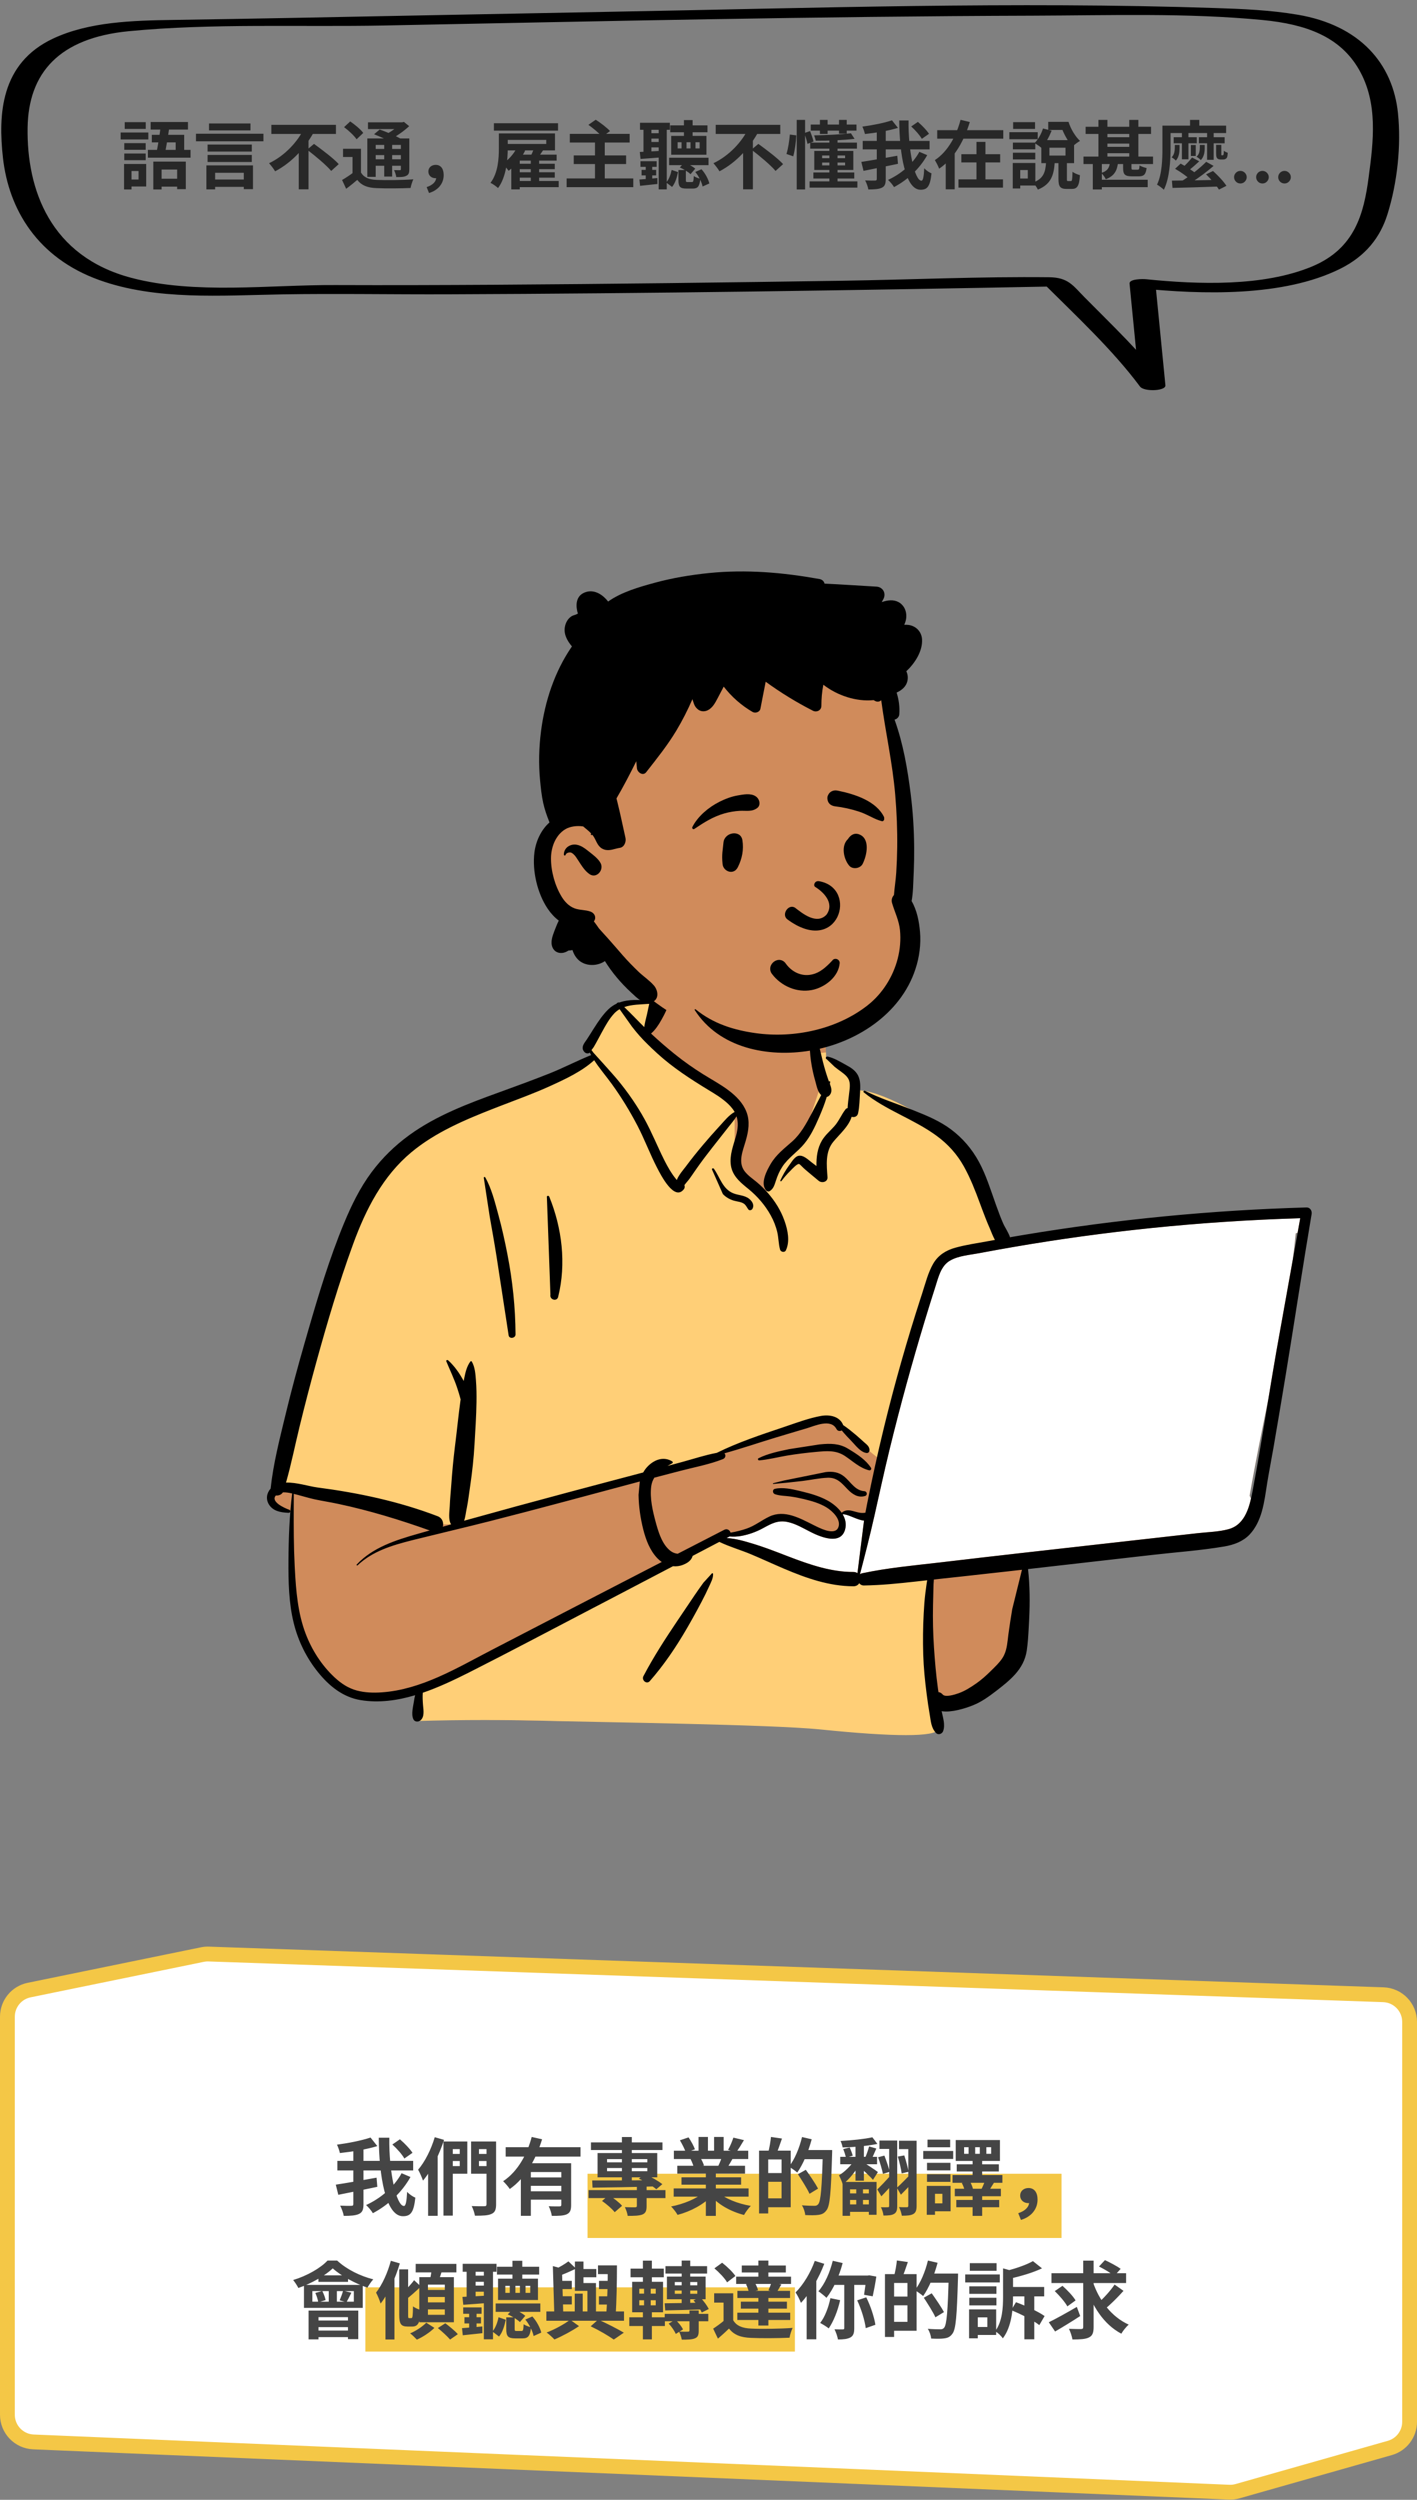
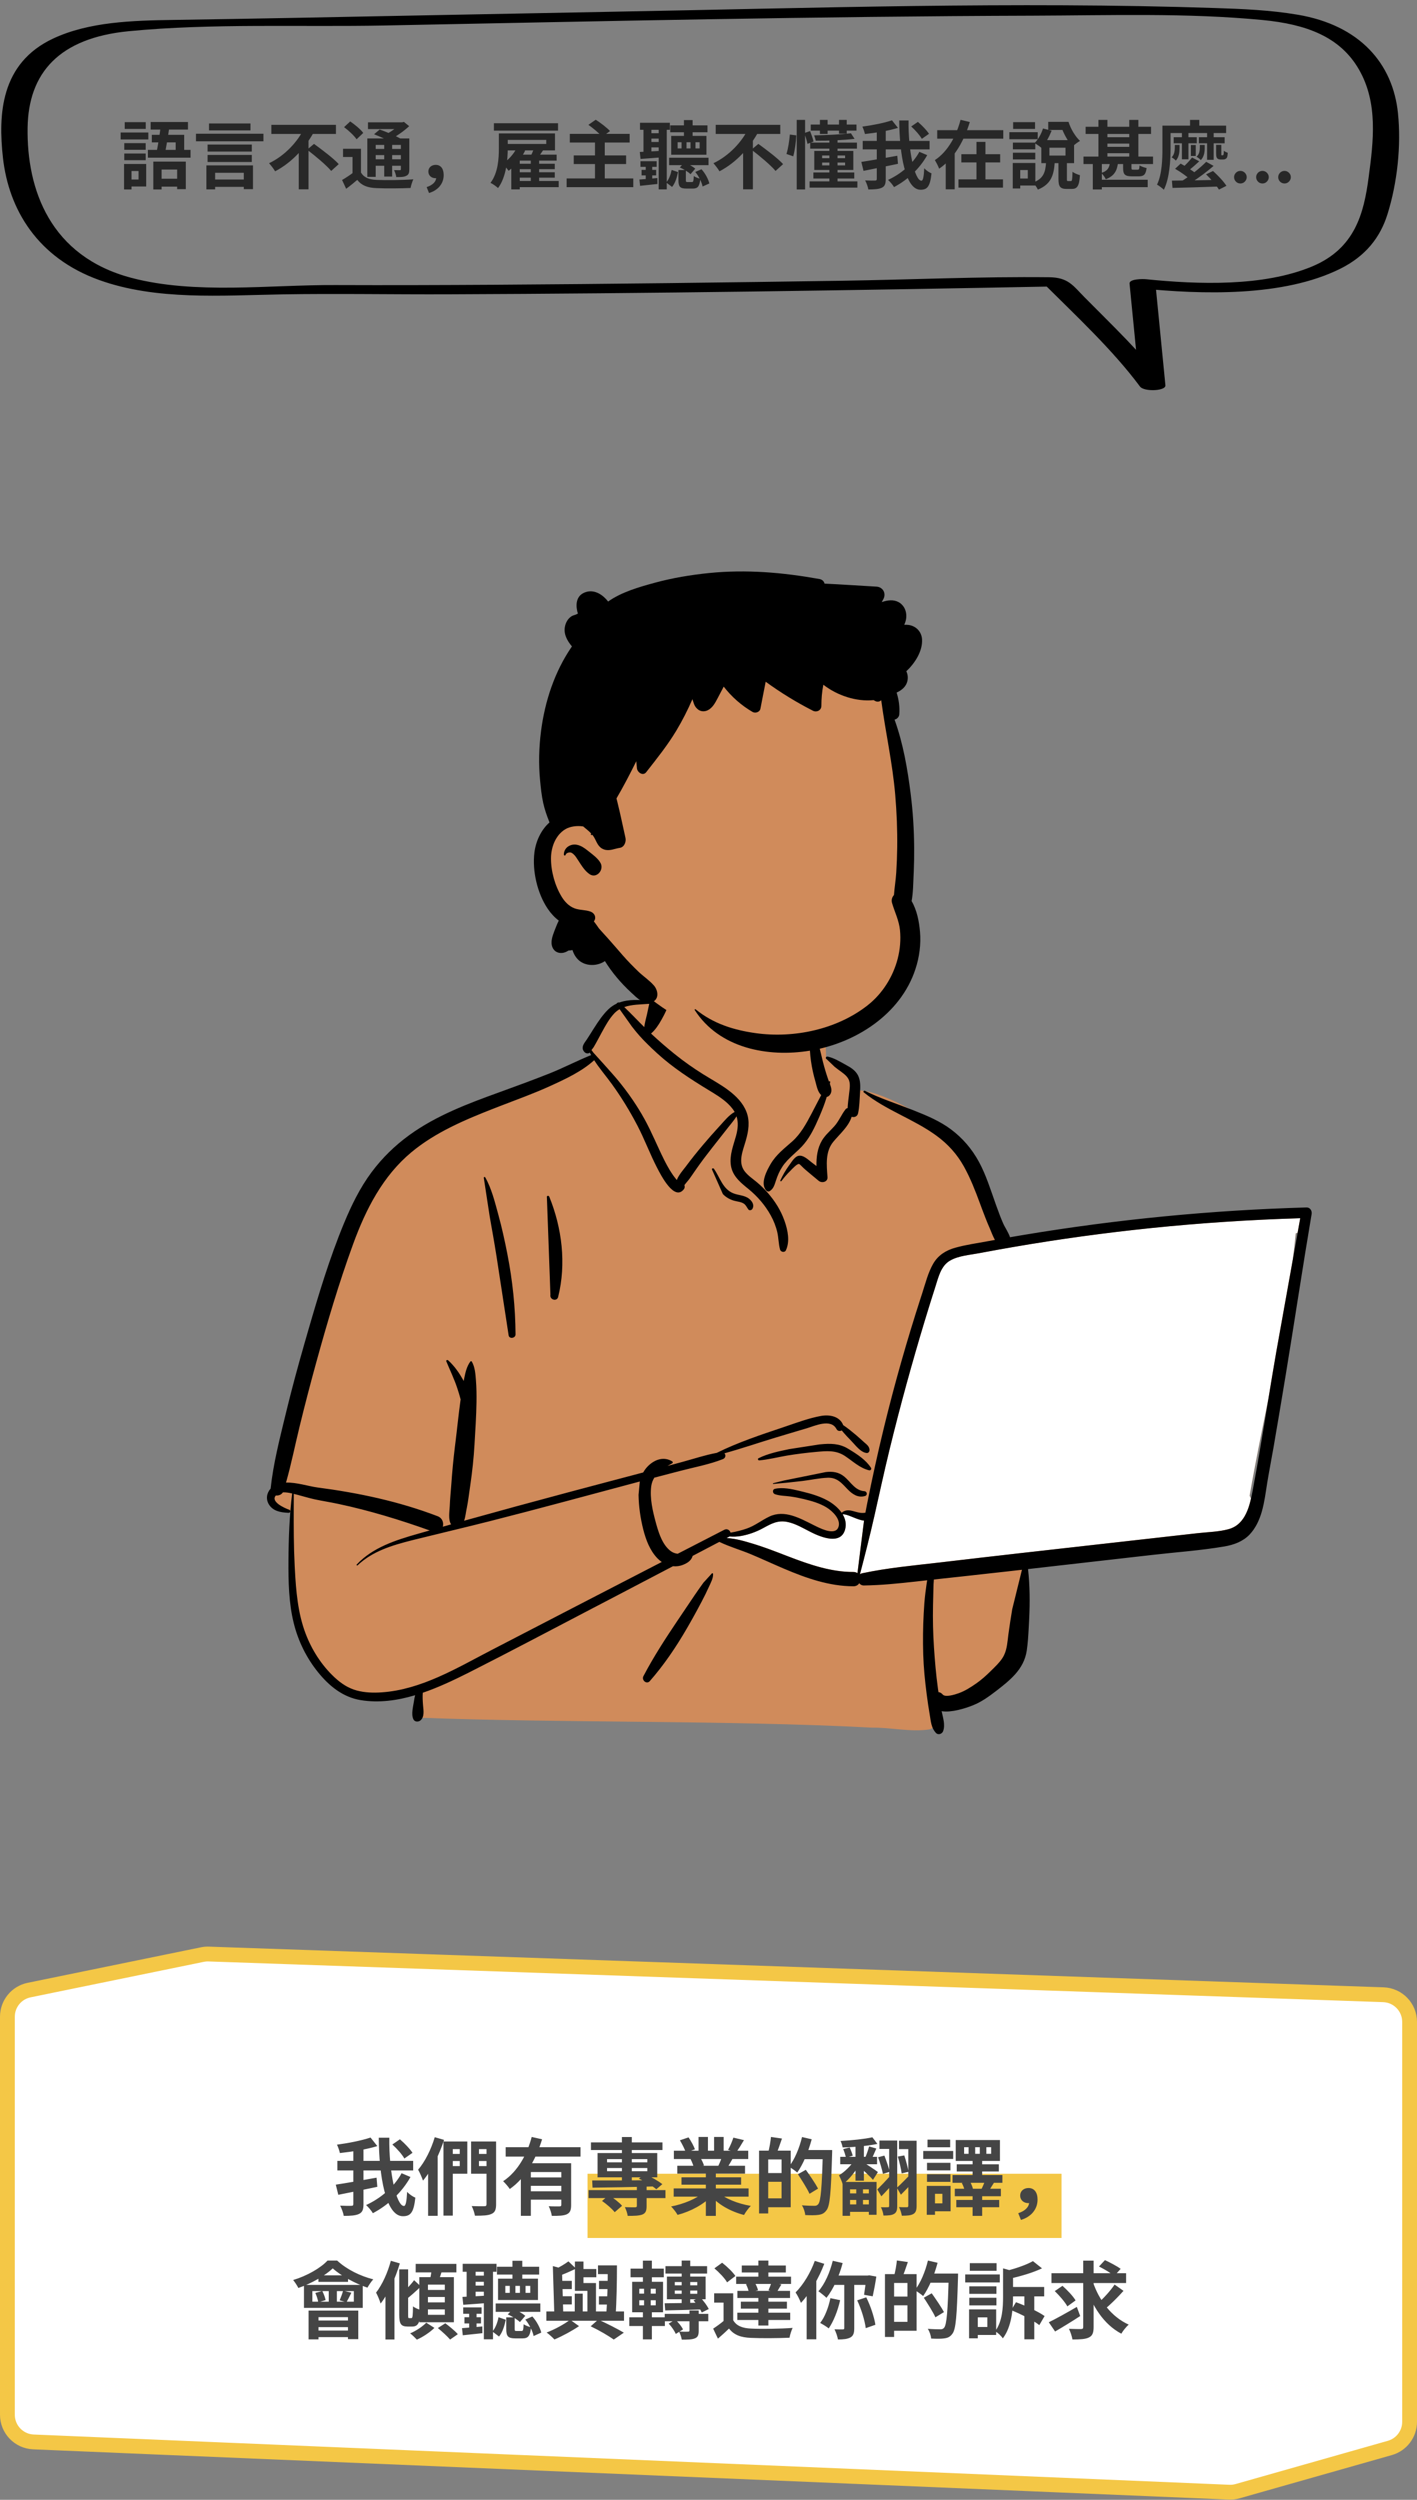
<svg xmlns="http://www.w3.org/2000/svg" width="287" height="506" viewBox="0 0 287 506" fill="none">
  <rect x="0" y="0" width="287" height="506" fill="#808080" stroke="none" />
  <path fill-rule="evenodd" clip-rule="evenodd" d="M260.496 245.325C257.479 245.621 254.462 245.917 251.446 246.213C236.997 247.318 222.555 249.624 208.217 251.008C207.86 250.427 207.162 250.523 206.737 250.926C205.307 250.801 203.703 249.707 202.407 250.845C202.365 250.839 202.323 250.832 202.281 250.828C199.973 246.398 198.378 241.672 196.83 236.94C195.842 234.031 194.513 231.215 192.056 229.261C187.864 226.35 178.258 220.446 173.335 220.695C173.253 219.813 172.843 218.904 172.168 218.317C173.655 215.781 167.709 214.126 167.29 214.42C167.559 205.948 163.575 198.59 154.791 196.902C146.921 195.262 135.727 194.986 131.495 203.214C131.029 203.162 126.274 203.137 125.813 203.188C125.098 202.282 117.241 210.872 120.461 213.862C91.671 226.603 75.301 225.082 67.333 260.9C66.255 264.264 66.177 267.946 65.039 271.236C60.992 280.69 57.709 290.757 56.893 301.044C54.919 301.549 54.693 305.03 56.978 305.533C57.851 305.726 58.581 305.989 59.218 306.487C58.72 314.917 60.758 334.174 62.042 334.115C64.66 342.451 76.34 344.804 84.608 341.874C83.183 344.557 84.608 346.243 84.608 347.677C114.36 348.803 146.891 348.154 176.635 349.699C180.44 349.645 184.442 350.634 188.195 350.064C190.483 349.515 190.487 345.916 188.166 345.47L198.309 343.266C198.082 343.181 202.49 340.248 205.822 334.767C208.923 328.636 206.812 321.235 208.217 314.565C219.192 313.667 230.347 313.284 241.201 311.424C242.681 315.854 249.088 310.556 251.124 308.425C251.121 308.422 251.119 308.419 251.116 308.415C252.102 308.146 252.892 307.222 252.919 306.128C253.61 305.14 253.755 303.747 253.092 302.793C256.13 285.257 260.761 267.353 262.435 249.653C263.026 249.522 263.584 249.263 264.056 248.863L264.018 248.825C264.818 247.932 264.974 246.391 263.639 245.632C262.563 245.02 261.664 245.21 260.496 245.325Z" fill="#D08B5B" />
-   <path fill-rule="evenodd" clip-rule="evenodd" d="M145.76 310.955L148.084 312.435L167.098 318.564L178.718 320.043L188.225 318.564V334.838L190.127 350.055C189.282 351.605 181.253 351.605 166.042 350.055C156.345 349.067 120.906 348.587 112.837 348.377L112.38 348.364C102.899 348.09 93.532 348.09 84.281 348.364V342.658L110.69 329.554L134.352 316.239L145.76 310.955ZM132.288 201.884L134.034 203.188L130.221 209.455L148.794 224.484V236.489L154.674 242.052L158.036 236.489L162.771 230.188L166.137 219.975L164.991 213.246L167.296 213.029C167.307 213.489 167.305 213.953 167.29 214.42C167.71 214.126 173.655 215.781 172.168 218.317C172.843 218.904 173.254 219.813 173.335 220.695C178.258 220.446 187.864 226.35 192.056 229.261C194.513 231.215 195.842 234.031 196.83 236.94L197.063 237.65L197.303 238.378L197.545 239.106C198.882 243.108 200.326 247.074 202.281 250.828C202.323 250.832 202.365 250.839 202.407 250.845C203.703 249.707 205.307 250.801 206.738 250.927C207.152 250.532 207.828 250.432 208.192 250.969L208.217 251.008L190.393 254.521L178.633 295.786L168.393 287.47L162.896 288.288L148.38 293.525L131.497 297.912L92.955 308.542H88.047L59.487 301.643L56.913 300.793C57.763 290.593 61.025 280.613 65.039 271.236C66.177 267.946 66.255 264.264 67.333 260.9C75.301 225.082 91.671 226.603 120.461 213.862C117.241 210.872 125.098 202.282 125.813 203.188L125.859 203.184L125.956 203.179L126.082 203.175C127.205 203.142 131.077 203.167 131.495 203.214C131.737 202.743 132.002 202.3 132.288 201.884Z" fill="#FFCF77" />
-   <path fill-rule="evenodd" clip-rule="evenodd" d="M263.345 246.578L262.814 249.538C262.688 249.579 262.559 249.614 262.429 249.643C262.263 251.407 262.066 253.174 261.845 254.942L258.553 273.295C257.986 276.542 257.447 279.796 256.912 283.051L256.203 286.548L255.764 288.721C254.816 293.427 253.895 298.118 253.087 302.782C253.209 302.958 253.303 303.148 253.372 303.348L253.31 303.611L253.267 303.787L253.223 303.96C252.585 306.412 251.476 308.789 248.861 309.511C246.889 310.055 244.726 310.104 242.689 310.319L242.464 310.343L206.831 314.352C202.526 314.836 198.222 315.335 193.919 315.839L190.189 316.277C184.99 316.879 179.761 317.353 174.638 318.443C174.45 318.484 174.294 318.559 174.166 318.658C175.198 314.751 176.185 310.85 177.08 306.904C178.088 302.463 179.044 298.013 180.121 293.588C182.292 284.673 184.725 275.817 187.389 267.037C187.948 265.194 188.519 263.355 189.104 261.52L189.514 260.238L189.83 259.216C190.318 257.657 190.922 256.056 192.355 255.196C194.031 254.19 196.316 254.023 198.217 253.675L199.505 253.433C201.431 253.074 203.359 252.728 205.29 252.396C214.534 250.805 223.831 249.529 233.162 248.571C242.871 247.573 252.614 246.925 262.369 246.608L263.345 246.578ZM174.905 307.773L174.996 307.78L173.665 318.424C173.452 318.275 173.182 318.184 172.852 318.185C168.486 318.198 164.301 316.802 160.253 315.267L159.637 315.032L157.918 314.371C156.171 313.702 154.415 313.047 152.626 312.504L151.903 312.285L151.535 312.177C150.181 311.781 148.756 311.422 147.347 311.332L147.155 311.322L147.565 311.106C147.625 311.075 147.678 311.04 147.724 311.002C148.5 311.059 149.277 311.043 150.095 310.896C151.633 310.619 153.129 310.083 154.503 309.338L155.117 309.005L155.368 308.872L155.534 308.786L155.699 308.703C156.878 308.114 158.007 307.746 159.496 308.059C161.187 308.415 162.669 309.327 164.193 310.097L164.464 310.232L164.646 310.32L164.831 310.407L165.019 310.493C167.08 311.421 170.361 312.422 171.151 309.619C171.469 308.492 171.22 307.437 170.669 306.512C171.696 306.424 173.53 307.635 174.905 307.773Z" fill="white" />
+   <path fill-rule="evenodd" clip-rule="evenodd" d="M263.345 246.578L262.814 249.538C262.688 249.579 262.559 249.614 262.429 249.643C262.263 251.407 262.066 253.174 261.845 254.942L258.553 273.295C257.986 276.542 257.447 279.796 256.912 283.051L256.203 286.548L255.764 288.721C254.816 293.427 253.895 298.118 253.087 302.782C253.209 302.958 253.303 303.148 253.372 303.348L253.31 303.611L253.267 303.787L253.223 303.96C252.585 306.412 251.476 308.789 248.861 309.511C246.889 310.055 244.726 310.104 242.689 310.319L242.464 310.343C202.526 314.836 198.222 315.335 193.919 315.839L190.189 316.277C184.99 316.879 179.761 317.353 174.638 318.443C174.45 318.484 174.294 318.559 174.166 318.658C175.198 314.751 176.185 310.85 177.08 306.904C178.088 302.463 179.044 298.013 180.121 293.588C182.292 284.673 184.725 275.817 187.389 267.037C187.948 265.194 188.519 263.355 189.104 261.52L189.514 260.238L189.83 259.216C190.318 257.657 190.922 256.056 192.355 255.196C194.031 254.19 196.316 254.023 198.217 253.675L199.505 253.433C201.431 253.074 203.359 252.728 205.29 252.396C214.534 250.805 223.831 249.529 233.162 248.571C242.871 247.573 252.614 246.925 262.369 246.608L263.345 246.578ZM174.905 307.773L174.996 307.78L173.665 318.424C173.452 318.275 173.182 318.184 172.852 318.185C168.486 318.198 164.301 316.802 160.253 315.267L159.637 315.032L157.918 314.371C156.171 313.702 154.415 313.047 152.626 312.504L151.903 312.285L151.535 312.177C150.181 311.781 148.756 311.422 147.347 311.332L147.155 311.322L147.565 311.106C147.625 311.075 147.678 311.04 147.724 311.002C148.5 311.059 149.277 311.043 150.095 310.896C151.633 310.619 153.129 310.083 154.503 309.338L155.117 309.005L155.368 308.872L155.534 308.786L155.699 308.703C156.878 308.114 158.007 307.746 159.496 308.059C161.187 308.415 162.669 309.327 164.193 310.097L164.464 310.232L164.646 310.32L164.831 310.407L165.019 310.493C167.08 311.421 170.361 312.422 171.151 309.619C171.469 308.492 171.22 307.437 170.669 306.512C171.696 306.424 173.53 307.635 174.905 307.773Z" fill="white" />
  <path fill-rule="evenodd" clip-rule="evenodd" d="M132.043 201.303C132.94 199.049 135.97 199.926 135.632 202.293C135.43 203.711 134.653 205.209 133.956 206.452C133.388 207.464 132.74 208.451 131.862 209.209C133.426 210.669 135.048 212.075 136.712 213.409C138.528 214.866 140.437 216.208 142.411 217.442C144.141 218.524 145.95 219.483 147.581 220.718C149.098 221.866 150.479 223.246 151.182 225.048C151.931 226.967 151.606 228.949 151.054 230.867L150.991 231.084C150.428 232.984 149.452 235.274 150.805 237.065C151.493 237.976 152.494 238.621 153.358 239.35C154.127 239.998 154.848 240.702 155.509 241.458C156.951 243.107 158.124 244.963 158.864 247.03L158.93 247.218C159.564 249.048 160.028 251.29 159.171 253.087C158.925 253.602 158.132 253.435 157.994 252.933C157.682 251.797 157.699 250.607 157.438 249.455C157.166 248.256 156.714 247.119 156.123 246.043C154.981 243.961 153.434 242.182 151.605 240.679L151.058 240.234C149.632 239.063 148.322 237.821 148.032 235.883C147.723 233.81 148.553 231.835 149.087 229.873C149.459 228.505 149.58 227.195 149.178 225.959C148.687 226.761 148.017 227.522 147.487 228.201C146.431 229.554 145.366 230.899 144.303 232.246C143.213 233.627 142.15 235.03 141.138 236.47C140.685 237.114 140.237 237.762 139.791 238.41C139.455 238.897 138.987 239.384 138.621 239.881C138.71 240.147 138.703 240.454 138.542 240.672C136.602 243.294 133.841 237.822 133.121 236.439C131.655 233.623 130.564 230.632 129.092 227.817C127.568 224.898 125.832 222.058 123.898 219.393C122.728 217.782 121.416 216.268 120.346 214.605C117.824 216.893 114.505 218.427 111.457 219.817C108.108 221.345 104.628 222.593 101.195 223.919L100.18 224.313C94.264 226.623 88.203 229.16 83.285 233.263C77.506 238.085 74.088 244.805 71.542 251.764C68.612 259.775 66.189 268.002 63.929 276.225C62.773 280.432 61.676 284.658 60.644 288.897C59.735 292.632 58.982 296.404 57.93 300.101C60.064 300.025 62.497 300.852 64.319 301.09C72.622 302.177 80.812 303.91 88.651 306.911C89.619 307.282 89.9 308.249 89.689 309.033C90.247 308.876 90.805 308.716 91.363 308.559C90.752 307.621 91.044 305.945 91.092 304.905L91.095 304.834C91.144 303.449 91.294 302.062 91.392 300.68C91.577 298.045 91.819 295.429 92.14 292.808L92.222 292.153C92.585 289.303 92.854 286.435 93.251 283.589L93.298 283.264C93.108 282.536 92.886 281.816 92.654 281.1C92.034 279.193 91.159 277.397 90.392 275.55C90.302 275.333 90.612 275.208 90.756 275.338C92.055 276.507 93.086 277.989 93.915 279.539C93.929 279.466 93.942 279.393 93.957 279.32L94.051 278.854C94.284 277.719 94.568 276.524 95.264 275.603C95.338 275.506 95.485 275.485 95.555 275.603C96.222 276.731 96.296 278.16 96.399 279.444C96.515 280.895 96.529 282.366 96.509 283.822C96.469 286.667 96.268 289.521 96.109 292.361C95.952 295.153 95.644 297.909 95.248 300.673L95.172 301.192C94.978 302.507 94.82 303.839 94.564 305.146L94.492 305.502C94.355 306.15 94.271 307.063 93.999 307.822C101 305.869 108.012 303.96 115.037 302.085C120.114 300.729 125.197 299.394 130.277 298.05C130.545 297.567 130.879 297.115 131.296 296.712C132.668 295.382 134.487 294.789 136.156 295.812C136.291 295.896 136.303 296.108 136.156 296.189C135.836 296.364 135.516 296.543 135.201 296.73L138.252 295.903C140.532 295.285 142.84 294.512 145.174 294.081C149.472 291.959 154.096 290.423 158.624 288.905L159.157 288.724C161.476 287.934 163.874 287.048 166.27 286.61C168.024 286.289 170.082 286.676 170.787 288.474C171.68 289.062 172.52 289.754 173.331 290.434C173.917 290.926 174.479 291.449 175.05 291.958L175.155 292.05C175.622 292.455 175.992 292.727 176.107 293.372C176.166 293.705 175.954 294.156 175.543 294.112C174.286 293.977 173.264 292.519 172.411 291.649C171.752 290.976 171.088 290.28 170.487 289.541C170.137 289.731 169.656 289.697 169.433 289.274C168.276 287.083 165.107 288.602 163.354 289.121L160.842 289.865C159.586 290.237 158.33 290.612 157.077 290.993C153.632 292.039 150.205 293.21 146.729 294.171C147.04 294.513 146.997 295.121 146.406 295.353C143.686 296.421 140.701 296.973 137.874 297.706C136.09 298.169 134.306 298.635 132.523 299.103C132.218 299.599 131.998 300.159 131.905 300.811C131.565 303.21 132.221 305.978 132.86 308.298L132.957 308.645C133.482 310.51 134.255 312.797 135.864 313.975C136.257 314.262 136.757 314.462 137.261 314.507C140.41 312.885 143.559 311.264 146.71 309.645C147.294 309.346 147.834 309.752 147.965 310.234C149.076 310.052 150.184 309.764 151.194 309.422C152.89 308.845 154.215 307.746 155.805 306.986C158.883 305.515 162.025 307.322 164.781 308.695L165.416 309.007C166.651 309.607 169.222 310.759 169.814 309.119C170.388 307.532 168.575 305.836 167.404 305.122C166.009 304.27 164.383 303.815 162.806 303.435C161.905 303.218 160.994 303.041 160.077 302.912C159.036 302.766 157.962 302.788 156.96 302.45C156.463 302.283 156.386 301.492 156.96 301.361C158.502 301.01 160.342 301.393 161.951 301.785L162.792 301.992C164.413 302.39 166.05 302.889 167.527 303.683C168.6 304.26 169.734 305.138 170.474 306.211C171.117 305.614 171.917 305.634 172.75 305.856L173.203 305.981C173.95 306.189 174.555 306.331 175.282 306.188C175.379 305.659 175.478 305.129 175.583 304.6C176.619 299.398 177.755 294.216 179.008 289.061C181.171 280.17 183.672 271.377 186.493 262.673L186.776 261.803C187.426 259.812 187.95 257.644 188.999 255.815C189.991 254.086 191.58 253.089 193.468 252.562C195.61 251.963 197.862 251.65 200.048 251.246C200.535 251.156 201.024 251.07 201.512 250.982C201.1 250.237 200.792 249.391 200.515 248.742L200.466 248.63C199.87 247.271 199.335 245.888 198.818 244.497L198.432 243.452C197.499 240.934 196.536 238.458 195.224 236.104C193.843 233.626 192.011 231.6 189.728 229.924C185.072 226.505 179.46 224.761 174.944 221.107C174.759 220.958 174.996 220.702 175.184 220.797C178.233 222.329 181.525 223.371 184.696 224.619L185.322 224.866C187.829 225.86 190.375 226.943 192.544 228.552C194.963 230.347 196.869 232.576 198.301 235.226C199.712 237.839 200.615 240.763 201.61 243.554L201.877 244.298C202.278 245.413 202.693 246.524 203.168 247.61C203.546 248.471 204.25 249.454 204.57 250.438C205.446 250.286 206.321 250.134 207.198 249.988C226.184 246.817 245.382 244.953 264.623 244.408C265.375 244.387 265.765 245.105 265.654 245.762C263.807 256.685 262.166 267.645 260.366 278.576C259.58 283.347 258.778 288.114 257.958 292.879C257.543 295.293 257.062 297.698 256.669 300.116C256.351 302.068 256.12 304.036 255.575 305.943C255.085 307.653 254.334 309.302 253.101 310.607C251.772 312.013 249.917 312.694 248.049 313.015C243.308 313.832 238.445 314.165 233.665 314.709L208.219 317.605C208.591 320.986 208.619 324.315 208.448 327.736L208.351 329.603C208.271 331.105 208.176 332.609 207.961 334.096C207.69 335.96 206.837 337.539 205.581 338.932C204.428 340.211 203.027 341.303 201.664 342.349C200.249 343.434 198.788 344.483 197.124 345.154L196.909 345.24C195.449 345.81 192.712 346.692 190.718 346.37C190.978 347.676 191.483 349.082 191.035 350.375C190.828 350.975 190.043 351.275 189.562 350.764C188.61 349.751 188.535 348.414 188.31 347.093C188.075 345.718 187.873 344.339 187.693 342.956C187.345 340.282 187.074 337.584 186.992 334.887C186.907 332.118 186.94 329.345 187.089 326.579C187.165 325.159 187.261 323.739 187.441 322.328C187.518 321.726 187.596 321.123 187.686 320.523C187.719 320.304 187.755 320.086 187.794 319.868L185.51 320.126C182.008 320.517 178.504 320.871 174.977 320.925C174.56 320.932 174.238 320.742 174.028 320.464C173.805 320.829 173.415 321.09 172.857 321.088C167.932 321.069 163.345 319.458 158.866 317.559C156.608 316.602 154.385 315.566 152.123 314.616C150.012 313.73 147.756 313.098 145.696 312.1L140.283 314.94C140.244 315.08 140.193 315.212 140.139 315.323C139.786 316.042 139.091 316.433 138.382 316.727C137.701 317.01 136.995 317.097 136.308 317.026C132.203 319.178 128.097 321.328 123.988 323.473L119.879 325.616C111.691 329.881 103.535 334.216 95.296 338.38L94.689 338.686C91.843 340.113 88.787 341.56 85.629 342.64C85.573 343.44 85.608 344.218 85.675 345.064L85.691 345.249C85.786 346.249 85.987 347.502 85.185 348.214C84.768 348.585 84.023 348.586 83.739 348.028C83.224 347.015 83.686 345.419 83.85 344.319C83.907 343.928 83.978 343.525 84.082 343.135C80.462 344.214 76.731 344.736 73.047 344.131C69.459 343.542 66.681 341.281 64.441 338.516C62.077 335.598 60.398 332.197 59.496 328.551C58.471 324.403 58.404 320.119 58.428 315.87C58.453 311.345 58.621 306.798 59.171 302.303C58.568 302.161 57.9 302.039 57.29 302.081C56.989 302.564 56.404 302.767 55.875 302.705C54.725 303.973 57.642 305.27 58.574 305.595C58.897 305.707 58.863 306.233 58.489 306.217L58.254 306.206C56.814 306.13 55.326 305.884 54.479 304.545C53.8 303.471 54.004 302.2 54.813 301.325C55.348 296.271 56.625 291.35 57.814 286.42C58.98 281.581 60.278 276.773 61.653 271.989L62.269 269.848C64.434 262.348 66.698 254.787 69.684 247.584C71.176 243.988 72.894 240.458 75.222 237.322C77.393 234.399 79.956 231.898 82.902 229.761C88.394 225.778 94.838 223.371 101.17 221.079L101.453 220.976C104.734 219.789 108.008 218.587 111.251 217.301C114.12 216.163 116.869 214.72 119.724 213.566C119.631 213.397 119.541 213.227 119.455 213.055L119.402 213.099C119.393 213.106 119.384 213.113 119.375 213.12C119.087 213.319 118.665 213.221 118.428 212.998C117.76 212.367 117.986 211.667 118.432 211.013L118.49 210.929C119.036 210.165 119.522 209.357 120.026 208.565L120.341 208.069C121.186 206.746 122.074 205.414 123.201 204.32C123.723 203.813 124.294 203.434 124.899 203.151C124.847 203.042 125.301 202.818 125.43 202.931C127.348 202.229 129.554 202.376 131.645 202.569M206.988 317.745L204.321 318.048C201.388 318.382 198.454 318.705 195.519 319.025L189.145 319.718C189.128 320.081 189.084 320.437 189.076 320.711C189.035 322.127 189.004 323.543 188.974 324.958C188.915 327.796 188.98 330.637 189.167 333.47C189.348 336.214 189.586 338.959 189.957 341.685L190.032 342.23L190.076 342.517C190.379 342.546 190.676 342.69 190.923 342.985C191.462 343.629 193.414 343.003 194.177 342.732C195.43 342.285 196.611 341.531 197.701 340.775C198.765 340.037 199.723 339.176 200.643 338.269L201.397 337.523C202.146 336.778 202.896 335.985 203.355 335.048C203.978 333.777 204.058 332.217 204.241 330.834C204.466 329.131 204.733 327.429 205.016 325.736M129.589 299.877L129.312 299.95C119.266 302.62 109.235 305.369 99.158 307.922C94.172 309.185 89.161 310.357 84.168 311.596L83.36 311.798C79.421 312.794 75.435 313.993 72.419 316.851C72.307 316.956 72.146 316.794 72.251 316.682C75.501 313.22 80.125 311.755 84.564 310.485C85.384 310.25 86.206 310.02 87.027 309.787C80.99 307.634 74.857 305.761 68.583 304.425C66.968 304.081 65.333 303.828 63.719 303.483C62.593 303.242 61.494 302.893 60.38 302.604L59.503 302.384L59.492 305.154C59.477 309.078 59.484 312.998 59.684 316.922L59.722 317.648C59.956 322.014 60.32 326.471 61.869 330.588C63.127 333.933 65.133 337.084 67.757 339.521C69.084 340.754 70.511 341.713 72.275 342.187C73.913 342.627 75.629 342.679 77.313 342.561C85.39 341.998 92.579 337.609 99.595 333.975C111.07 328.031 122.547 322.09 134.034 316.169C133.723 315.957 133.431 315.712 133.165 315.437C131.625 313.845 130.812 311.667 130.279 309.557C129.71 307.311 129.371 304.904 129.331 302.586M144.205 318.463C144.306 318.409 144.424 318.477 144.428 318.592C144.464 319.469 143.979 320.335 143.617 321.126L143.578 321.21C143.138 322.19 142.656 323.156 142.158 324.107C141.162 326.007 140.127 327.887 139.046 329.74C136.874 333.469 134.459 337.04 131.606 340.287C130.961 341.02 129.901 340.08 130.314 339.29C132.309 335.484 134.634 331.89 137.027 328.327C138.225 326.543 139.422 324.758 140.632 322.982C141.137 322.241 141.648 321.503 142.173 320.776L142.49 320.341M263.35 246.588C253.269 246.893 243.2 247.551 233.167 248.581C223.836 249.54 214.539 250.816 205.295 252.406C203.364 252.738 201.436 253.084 199.51 253.444L198.355 253.661C196.428 254.026 194.075 254.177 192.36 255.206C190.552 256.292 190.063 258.56 189.461 260.43C188.754 262.63 188.065 264.836 187.394 267.048C184.73 275.828 182.297 284.684 180.126 293.599C179.049 298.024 178.093 302.474 177.086 306.915C176.191 310.861 175.203 314.762 174.172 318.668C174.299 318.569 174.455 318.494 174.643 318.454C179.766 317.364 184.995 316.89 190.194 316.287L190.697 316.229C196.076 315.596 201.455 314.968 206.837 314.362L242.469 310.354C244.57 310.117 246.822 310.085 248.867 309.521C252.344 308.562 253.159 304.673 253.742 301.576L253.76 301.482C255.518 292.125 256.918 282.687 258.559 273.306M175.001 307.791C173.618 307.7 171.724 306.432 170.675 306.523C171.226 307.448 171.474 308.503 171.157 309.629C170.273 312.764 166.276 311.142 164.351 310.184C162.773 309.399 161.249 308.438 159.501 308.07C157.522 307.653 156.181 308.441 154.508 309.349C153.135 310.094 151.639 310.629 150.1 310.906C149.282 311.054 148.505 311.07 147.73 311.012C147.683 311.05 147.63 311.085 147.57 311.117L147.16 311.332C149.015 311.417 150.905 311.99 152.631 312.514C154.42 313.057 156.177 313.712 157.924 314.382L159.642 315.043C163.881 316.667 168.269 318.209 172.857 318.195C173.187 318.194 173.457 318.286 173.67 318.435M167.261 297.969C168.628 297.801 169.889 297.981 170.981 298.871C172.298 299.944 173.183 301.724 175.076 301.841C175.628 301.875 175.757 302.651 175.208 302.814C173.799 303.231 172.658 302.468 171.697 301.478L171.052 300.803C170.103 299.82 169.228 299.06 167.618 299.119C165.893 299.182 164.166 299.581 162.453 299.783C160.512 300.013 158.572 300.208 156.625 300.377C156.534 300.385 156.519 300.243 156.604 300.222L158.784 299.679M165.942 292.379L166.167 292.357C168.152 292.164 169.967 292.156 171.739 293.224L172.079 293.43C173.677 294.402 175.416 295.546 176.416 297.12C176.579 297.377 176.309 297.68 176.035 297.615C174.115 297.153 172.711 295.744 171.096 294.689C169.283 293.505 167.41 293.7 165.344 293.884C163.343 294.062 161.342 294.307 159.361 294.64C157.499 294.954 155.631 295.448 153.751 295.606L153.751 295.602C153.536 295.602 153.414 295.279 153.633 295.169C155.541 294.216 157.752 293.765 159.828 293.329M97.985 238.393C97.982 238.236 98.203 238.178 98.28 238.313C99.572 240.586 100.247 243.372 100.934 245.876C101.655 248.499 102.236 251.148 102.759 253.817C103.817 259.221 104.381 264.595 104.419 270.103C104.425 270.889 103.144 271.099 103.019 270.293C102.187 264.935 101.39 259.571 100.552 254.215C100.13 251.521 99.639 248.837 99.17 246.151M110.768 242.352C110.673 242.038 111.129 241.934 111.246 242.22C113.837 248.584 114.715 255.795 113.051 262.509C112.796 263.536 111.293 263.091 111.485 262.077M144.195 236.697C144.181 236.463 144.486 236.426 144.601 236.587C145.828 238.318 146.338 240.636 148.492 241.53C149.568 241.977 150.778 241.899 151.728 242.653C152.364 243.158 152.851 243.954 152.374 244.718C152.22 244.965 151.79 245.089 151.581 244.821C151.276 244.43 151.115 243.962 150.701 243.669C150.117 243.256 149.33 243.23 148.661 243.036C147.795 242.785 147.032 242.345 146.407 241.693M164.708 207.83C164.835 207.766 164.956 207.807 165.037 207.917C165.153 208.073 165.139 208.224 164.997 208.331C165.186 208.718 165.409 209.686 165.441 209.827C165.571 210.399 165.708 210.967 165.852 211.534C166.142 212.679 166.397 213.833 166.687 214.978C166.995 216.192 167.362 217.393 167.771 218.577C167.797 218.654 167.826 218.732 167.856 218.812L167.903 218.931L167.914 218.913C167.997 218.782 168.17 218.874 168.15 219.012C168.131 219.139 168.105 219.265 168.083 219.391L168.126 219.504C168.393 220.223 168.576 220.981 168.086 221.616C167.903 221.853 167.701 221.994 167.45 222.035C167.047 223.365 166.541 224.669 165.999 225.922L165.841 226.288C165.044 228.116 164.195 229.921 162.926 231.477C161.542 233.176 159.637 234.337 158.431 236.199C157.87 237.065 157.479 237.975 157.163 238.954L157.043 239.325C156.818 240.017 156.559 240.687 155.91 241.093C155.703 241.222 155.393 241.181 155.226 241.005C153.896 239.597 155.288 236.968 156.091 235.605C157.206 233.71 158.82 232.497 160.436 231.067C162.177 229.526 163.289 227.464 164.363 225.433C165.022 224.188 165.657 222.917 166.326 221.667C165.627 221.049 165.403 219.821 165.166 218.968L165.145 218.891C164.753 217.525 164.442 216.123 164.246 214.714C164.057 213.36 163.978 212.026 164.028 210.664L164.042 210.317M167.307 214.275C167.153 214.063 167.409 213.823 167.62 213.867C168.909 214.134 170.168 214.914 171.325 215.545L171.448 215.612C172.371 216.11 173.3 216.72 173.785 217.687C174.312 218.738 174.268 219.949 174.196 221.092L174.19 221.199C174.101 222.569 174.087 223.993 173.797 225.338C173.649 226.027 173.026 226.221 172.493 226.058C171.858 228.061 170.077 229.537 168.775 231.118C167.116 233.134 167.428 235.855 167.602 238.282C167.672 239.265 166.45 239.544 165.821 239.02L164.37 237.815C164.129 237.614 163.887 237.412 163.647 237.21C163.441 237.036 163.237 236.862 163.034 236.685L162.732 236.417C162.598 236.297 162.006 235.636 161.833 235.609C161.414 235.542 160.418 236.647 160.077 236.994L160.034 237.037C159.393 237.666 158.813 238.343 158.273 239.061C158.174 239.193 157.98 239.083 158.051 238.931C158.535 237.894 159.097 236.903 159.765 235.976L159.9 235.791C160.344 235.192 160.94 234.135 161.725 233.958C162.682 233.742 163.638 234.703 164.335 235.236L164.379 235.269C164.711 235.518 165.038 235.771 165.365 236.026C165.331 234.219 165.559 232.393 166.492 230.835C167.15 229.737 168.135 228.923 168.978 227.98C169.917 226.929 170.407 225.637 171.257 224.542C171.366 224.401 171.517 224.326 171.68 224.301C171.713 223.421 171.843 222.533 171.943 221.662L171.972 221.402C172.073 220.456 172.312 219.301 171.849 218.415C171.412 217.578 170.409 216.988 169.666 216.42L169.059 215.949M125.494 204.274C125.106 204.498 124.744 204.778 124.415 205.127C123.38 206.225 122.639 207.593 121.919 208.908C121.531 209.617 121.157 210.333 120.766 211.04C120.596 211.347 120.421 211.651 120.244 211.955C120.162 212.095 119.919 212.373 119.799 212.545C119.933 212.732 120.071 212.917 120.212 213.1C120.266 213.169 123.98 217.217 125.275 218.801C127.258 221.228 129.03 223.791 130.545 226.534C132.028 229.22 133.158 232.065 134.532 234.803C135.22 236.174 135.988 237.536 136.967 238.722C137.005 238.768 137.045 238.812 137.084 238.858C137.457 237.848 138.415 236.766 138.885 236.145L138.929 236.087C139.996 234.648 141.122 233.253 142.273 231.882C143.325 230.629 144.403 229.404 145.507 228.199L145.922 227.748C146.691 226.917 147.668 225.673 148.794 225.079C148.674 224.864 148.534 224.651 148.374 224.441C147.319 223.062 145.827 222.061 144.355 221.158L143.401 220.577C139.804 218.384 136.262 216.089 133.139 213.24C131.487 211.732 129.857 210.152 128.468 208.394L127.977 207.772M131.497 203.188C129.812 203.33 127.993 203.296 126.436 203.845C127.82 205.154 129.136 206.567 130.487 207.898C130.607 206.998 130.853 206.109 131.062 205.231" fill="black" />
  <path fill-rule="evenodd" clip-rule="evenodd" d="M148.619 119.949C160.59 119.949 172.972 129.251 177.359 135.187C181.049 140.178 183.035 162.745 183.035 177.996C183.035 181.185 184.791 187.198 184.278 190.249C182.401 201.429 174.22 210.806 158.03 210.806C141.839 210.806 130.23 204.372 118.196 187.098C112.357 187.098 109.527 182.609 109.486 175.525C109.445 168.44 115.122 165.863 115.122 165.863C115.122 165.863 113.098 137.906 118.196 130.627C123.294 123.348 136.649 119.949 148.619 119.949Z" fill="#D08B5B" />
  <path fill-rule="evenodd" clip-rule="evenodd" d="M143.582 115.996C151.14 115.229 158.546 115.874 165.994 117.207C166.563 117.311 166.886 117.685 167.006 118.135C170.514 118.296 174.027 118.554 177.53 118.746C178.802 118.816 179.522 120.075 178.943 121.213C178.827 121.438 178.707 121.658 178.584 121.878L178.738 121.827C179.792 121.488 180.93 121.321 181.957 121.859C183.265 122.544 183.777 124.055 183.488 125.446C183.414 125.801 183.29 126.141 183.149 126.473C183.436 126.454 183.724 126.46 184.011 126.498C185.537 126.701 186.672 127.874 186.752 129.436C186.87 131.795 185.354 134.187 183.568 135.876C183.827 136.411 183.927 137.041 183.819 137.679C183.604 138.941 182.677 139.696 181.602 140.189C182.05 141.616 182.262 143.108 182.137 144.632C182.095 145.141 181.651 145.561 181.183 145.664C182.93 150.486 183.814 155.663 184.45 160.707C184.903 164.296 185.126 167.906 185.153 171.522C185.167 173.155 185.14 174.789 185.072 176.422L185.044 177.034C184.96 178.799 184.956 180.652 184.639 182.398C185.719 184.239 186.153 186.524 186.336 188.587C186.564 191.14 186.204 193.773 185.4 196.202C182.369 205.378 173.219 211.169 164.029 212.674C155.523 214.067 145.679 212.192 140.708 204.446C140.63 204.324 140.797 204.222 140.894 204.303C144.45 207.202 148.576 208.496 153.058 209.126C160.808 210.212 169.519 208.369 175.738 203.483C178.723 201.137 180.876 197.721 181.823 194.046C182.305 192.167 182.472 190.208 182.282 188.274C182.088 186.313 181.222 184.639 180.676 182.785C180.492 182.159 180.686 181.578 181.068 181.164C181.175 179.659 181.428 178.142 181.525 176.641C181.633 174.935 181.698 173.23 181.722 171.522C181.766 167.98 181.618 164.431 181.321 160.904C180.777 154.445 179.333 148.143 178.485 141.739C178.172 142.021 177.722 142.137 177.25 141.89L177.201 141.863L176.944 141.716C176.93 141.716 176.913 141.718 176.898 141.72C175.138 141.891 173.312 141.646 171.625 141.119C169.86 140.57 168.223 139.725 166.759 138.598C166.481 140.012 166.365 141.441 166.363 142.882C166.361 143.782 165.41 144.25 164.655 143.865C161.31 142.161 158.114 140.198 155.08 137.992C154.726 139.811 154.372 141.631 154.015 143.453C153.878 144.155 152.986 144.438 152.415 144.104C150.143 142.778 148.18 141.044 146.582 138.981C146.263 139.592 145.943 140.204 145.621 140.814L145.135 141.728C144.657 142.626 144.016 143.62 142.968 143.907C141.859 144.211 140.934 143.491 140.561 142.485C140.447 142.172 140.341 141.851 140.244 141.527C139.3 143.69 138.233 145.803 137.027 147.819C135.218 150.844 133.047 153.538 130.882 156.303C130.224 157.142 129.098 156.341 129.008 155.525C128.955 155.045 128.911 154.564 128.872 154.084C127.611 156.636 126.295 159.164 124.86 161.619L125.066 162.426C125.657 164.81 126.149 167.21 126.683 169.606C126.856 170.38 126.446 171.485 125.545 171.617C124.468 171.774 123.45 172.325 122.347 171.946C121.145 171.532 120.907 170.49 120.34 169.503C120.226 169.306 120.095 169.125 119.953 168.954L119.917 169.001C119.828 169.117 119.618 168.99 119.67 168.857L119.732 168.703C119.244 168.184 118.661 167.752 118.124 167.286C116.849 167.071 115.415 167.307 114.537 167.826C112.536 169.009 111.617 171.448 111.598 173.691C111.575 176.316 112.386 179.266 113.757 181.511C114.36 182.498 115.186 183.389 116.278 183.827C117.362 184.262 118.536 184.127 119.639 184.537C120.368 184.81 120.817 185.622 120.377 186.357C120.347 186.408 120.313 186.454 120.281 186.503L120.609 186.939C120.835 187.241 121.07 187.565 121.289 187.902C121.85 188.549 122.441 189.172 123.012 189.808C124.068 190.981 125.093 192.186 126.132 193.376C127.112 194.498 128.15 195.553 129.218 196.59C130.228 197.573 131.489 198.4 132.417 199.448C133.319 200.471 133.563 202.257 132.079 202.849C130.437 203.505 128.983 201.967 127.878 200.941L127.831 200.898C125.805 199.028 123.975 196.892 122.522 194.54C121.082 195.522 119 195.616 117.567 194.634C116.812 194.117 116.234 193.249 115.952 192.304C115.687 192.364 115.422 192.398 115.164 192.394C115.031 192.472 114.897 192.547 114.762 192.617C113.693 193.175 112.38 192.926 111.891 191.74C111.446 190.663 111.905 189.441 112.306 188.403L112.389 188.189C112.616 187.598 112.867 186.953 113.179 186.346C112.311 185.691 111.568 184.877 110.94 183.952C108.83 180.834 107.776 176.275 108.242 172.556C108.522 170.311 109.574 167.986 111.296 166.473L111.233 166.308C110.75 165.08 110.312 163.848 110.027 162.551C109.694 161.033 109.532 159.461 109.384 157.916C109.072 154.652 109.157 151.315 109.572 148.065C110.352 141.946 112.329 135.939 115.84 130.848C114.844 129.654 114.056 128.248 114.467 126.632C114.655 125.889 115.083 125.186 115.728 124.761C116.084 124.526 116.508 124.491 116.864 124.296L116.971 124.237C117.128 124.145 117.008 124.155 116.915 123.73C116.546 122.03 116.852 120.388 118.717 119.824C120.474 119.293 122.135 120.42 123.174 121.762C125.894 119.828 129.478 118.816 132.63 117.956C136.214 116.981 139.89 116.373 143.582 115.996ZM114.206 172.997C114.193 171.613 115.502 170.759 116.791 170.986C117.656 171.136 118.377 171.654 119.055 172.189L119.385 172.451C120.211 173.101 121.158 173.801 121.65 174.72C122.371 176.077 120.847 177.903 119.424 176.952C118.448 176.296 117.822 175.245 117.182 174.269L117.115 174.168C116.824 173.731 116.569 173.266 116.171 172.915L116.084 172.839C115.953 172.727 115.813 172.625 115.643 172.577C115.317 172.483 114.712 172.614 114.568 173.004L114.556 173.044C114.503 173.241 114.208 173.198 114.206 172.997Z" fill="black" />
  <path d="M31.05 32.71V38.35H32.73V34.315H35.88V38.29H37.635V32.71H31.05ZM30.75 27.295V28.825H35.58V31.195H37.305V27.295H30.75ZM32.58 25.33C32.355 27.22 31.965 29.68 31.62 31.195H33.375C33.675 29.755 34.08 27.355 34.335 25.465L32.58 25.33ZM30.51 24.7V26.23H38.07V24.7H30.51ZM29.955 30.34V31.915H38.595V30.34H29.955ZM31.725 36.175V37.78H36.9V36.175H31.725ZM25.17 28.975V30.325H29.505V28.975H25.17ZM25.26 24.73V26.095H29.52V24.73H25.26ZM25.17 31.075V32.425H29.505V31.075H25.17ZM24.435 26.815V28.225H30.045V26.815H24.435ZM25.995 33.19V34.615H28.065V36.34H25.995V37.75H29.61V33.19H25.995ZM25.125 33.19V38.35H26.64V33.19H25.125ZM42.795 36.34V37.825H50.325V36.34H42.795ZM42.045 31.36V32.785H51V31.36H42.045ZM42.045 29.26V30.685H51V29.26H42.045ZM39.69 27.07V28.6H53.355V27.07H39.69ZM42.33 24.985V26.395H50.73V24.985H42.33ZM41.805 33.475V38.335H43.575V34.975H49.38V38.29H51.24V33.475H41.805ZM54.96 25.27V27.115H68.04V25.27H54.96ZM62.205 30.295C63.87 31.57 66.09 33.415 67.08 34.6L68.61 33.22C67.515 32.02 65.205 30.295 63.6 29.125L62.205 30.295ZM61.605 25.945C60.36 28.615 57.705 31.525 54.495 33.04C54.87 33.445 55.44 34.195 55.725 34.675C59.175 32.875 61.905 29.815 63.615 26.65L61.605 25.945ZM60.51 29.575V38.32H62.49V27.61L60.51 29.575ZM73.11 30.115H69.48V31.78H71.4V35.635H73.11V30.115ZM73.11 34.93H71.55C70.83 35.485 69.99 36.025 69.285 36.43L70.11 38.215C70.965 37.585 71.67 37 72.36 36.415C73.26 37.57 74.46 38.005 76.26 38.08C78.105 38.17 81.3 38.14 83.16 38.05C83.25 37.525 83.52 36.7 83.715 36.295C81.645 36.46 78.075 36.505 76.29 36.415C74.745 36.355 73.71 35.935 73.11 34.93ZM69.69 25.735C70.62 26.425 71.745 27.475 72.225 28.195L73.575 26.905C73.035 26.185 71.865 25.21 70.935 24.58L69.69 25.735ZM75.765 27.175C77.145 27.715 79.005 28.57 79.92 29.14L81.15 28.075C80.13 27.49 78.24 26.68 76.905 26.215L75.765 27.175ZM74.4 28.03V35.8H76.095V29.335H82.035V28.03H74.4ZM81.195 28.03V34.225C81.195 34.39 81.15 34.45 80.97 34.45C80.82 34.45 80.295 34.45 79.815 34.435C80.01 34.825 80.205 35.41 80.265 35.845C81.165 35.845 81.825 35.845 82.29 35.59C82.785 35.35 82.905 34.975 82.905 34.24V28.03H81.195ZM74.535 24.76V26.125H81.69V24.76H74.535ZM75.345 30.145V31.39H81.78V30.145H75.345ZM75.345 32.245V33.55H81.78V32.245H75.345ZM77.82 28.645V35.74H79.425V28.645H77.82ZM81.045 24.76V25.075C80.475 25.765 79.17 26.71 78.045 27.25C78.3 27.49 78.735 27.955 78.945 28.255C80.325 27.595 81.81 26.53 82.875 25.54L81.81 24.67L81.45 24.76H81.045ZM86.895 39.07C88.755 38.515 89.865 37.135 89.865 35.44C89.865 34.18 89.295 33.37 88.245 33.37C87.435 33.37 86.76 33.88 86.76 34.72C86.76 35.59 87.45 36.07 88.2 36.07C88.53 36.07 88.845 35.965 89.085 35.74L88.26 34.39L88.365 35.875C88.365 36.73 87.675 37.465 86.415 37.87L86.895 39.07ZM101.04 27.01V29.98C101.04 32.035 100.905 34.96 99.345 37.015C99.765 37.195 100.545 37.75 100.875 38.065C102.54 35.845 102.84 32.335 102.84 29.995V27.01H101.04ZM102.075 27.01V28.315H110.64V29.14H102.075V30.445H112.41V27.01H102.075ZM100.035 24.94V26.44H113.025V24.94H100.035ZM104.85 33.145V34.24H112.365V33.145H104.85ZM104.85 34.87V35.965H112.365V34.87H104.85ZM104.67 36.64V37.885H113.16V36.64H104.67ZM105.27 31.3H105.255L103.56 32.995V38.335H105.27V32.515H112.74V31.3H105.27ZM107.505 31.945V37.195H109.2V31.945H107.505ZM104.655 29.95C104.055 31.195 102.96 32.38 101.82 33.13C102.18 33.475 102.78 34.225 103.02 34.57C104.295 33.625 105.585 32.065 106.365 30.49L104.655 29.95ZM108.18 29.95C108 30.535 107.625 31.36 107.31 31.93L108.615 32.35C109.005 31.87 109.515 31.135 110.025 30.385L108.18 29.95ZM115.41 27.1V28.855H127.53V27.1H115.41ZM116.205 31.465V33.205H126.81V31.465H116.205ZM114.765 36.115V37.885H128.265V36.115H114.765ZM120.51 28.63V37.06H122.49V28.63H120.51ZM119.175 25.27C120.165 25.975 121.395 26.995 121.965 27.685L123.555 26.53C122.91 25.825 121.62 24.85 120.66 24.235L119.175 25.27ZM129.63 24.85V26.275H135.675V24.85H129.63ZM135.75 25.375V26.77H143.295V25.375H135.75ZM135.525 31.93V33.43H143.505V31.93H135.525ZM130.335 25.33V31.105H131.94V25.33H130.335ZM138.525 24.31V28.345H140.28V24.31H138.525ZM133.41 25.33V38.335H135.045V25.33H133.41ZM131.1 26.965V28.06H134.28V26.965H131.1ZM129.72 32.635V33.775H133.005V32.635H129.72ZM129.945 34.39V35.5H132.9V34.39H129.945ZM131.07 28.735V29.83H134.355V28.735H131.07ZM129.585 30.76L129.735 32.17C131.025 32.08 132.69 31.96 134.31 31.825V30.505C132.57 30.61 130.8 30.715 129.585 30.76ZM130.785 33.025V36.925H132.105V33.025H130.785ZM129.51 36.34L129.645 37.615C130.68 37.51 131.91 37.375 133.155 37.24L133.14 36.04C131.775 36.16 130.47 36.28 129.51 36.34ZM140.865 28.795H141.705V30.04H140.865V28.795ZM139.05 28.795H139.86V30.04H139.05V28.795ZM137.25 28.795H138.045V30.04H137.25V28.795ZM135.945 27.505V31.315H143.085V27.505H135.945ZM137.415 34.42V36.475C137.415 37.765 137.7 38.17 139.035 38.17C139.29 38.17 140.04 38.17 140.31 38.17C141.3 38.17 141.69 37.78 141.84 36.19C141.435 36.085 140.805 35.86 140.52 35.635C140.475 36.715 140.415 36.85 140.13 36.85C139.965 36.85 139.41 36.85 139.26 36.85C138.96 36.85 138.915 36.805 138.915 36.445V34.42H137.415ZM137.685 33.895C138.45 34.21 139.38 34.795 139.86 35.26L140.82 34.135C140.34 33.73 139.425 33.19 138.63 32.89L137.685 33.895ZM136.035 34.39C135.855 35.32 135.48 36.34 134.94 36.94L136.125 37.84C136.77 37.06 137.115 35.875 137.325 34.84L136.035 34.39ZM140.82 34.81C141.555 35.68 142.14 36.91 142.305 37.75L143.67 37.135C143.475 36.28 142.845 35.095 142.08 34.255L140.82 34.81ZM144.96 25.27V27.115H158.04V25.27H144.96ZM152.205 30.295C153.87 31.57 156.09 33.415 157.08 34.6L158.61 33.22C157.515 32.02 155.205 30.295 153.6 29.125L152.205 30.295ZM151.605 25.945C150.36 28.615 147.705 31.525 144.495 33.04C144.87 33.445 145.44 34.195 145.725 34.675C149.175 32.875 151.905 29.815 153.615 26.65L151.605 25.945ZM150.51 29.575V38.32H152.49V27.61L150.51 29.575ZM164.745 34.915V36.13H173.025V34.915H164.745ZM163.98 36.715V37.975H173.655V36.715H163.98ZM167.985 27.82V37.6H169.635V27.82H167.985ZM164.205 25.21V26.44H173.475V25.21H164.205ZM164.1 28.87V30.085H173.565V28.87H164.1ZM166.065 24.265V27.115H167.625V24.265H166.065ZM169.935 24.265V27.055H171.495V24.265H169.935ZM166.515 32.905H171.165V33.475H166.515V32.905ZM166.515 31.48H171.165V32.02H166.515V31.48ZM164.925 30.55V34.405H172.83V30.55H164.925ZM172.35 26.98C170.49 27.205 167.46 27.355 164.895 27.4C165.015 27.7 165.165 28.18 165.21 28.48C167.79 28.51 170.91 28.36 173.085 28.105L172.35 26.98ZM161.37 24.265V38.35H163.065V24.265H161.37ZM159.975 27.235C159.87 28.465 159.63 30.16 159.285 31.165L160.665 31.645C160.98 30.49 161.235 28.675 161.28 27.4L159.975 27.235ZM162.9 26.935C163.17 27.64 163.44 28.57 163.545 29.125L164.775 28.645C164.655 28.105 164.34 27.205 164.07 26.53L162.9 26.935ZM184.56 25.6C185.37 26.335 186.315 27.385 186.705 28.105L188.16 27.085C187.71 26.38 186.735 25.375 185.91 24.67L184.56 25.6ZM174.735 28.525V30.235H188.28V28.525H174.735ZM174.45 32.77L174.9 34.585C176.835 34.195 179.445 33.67 181.875 33.16L181.74 31.525C179.115 32.005 176.265 32.5 174.45 32.77ZM177.585 26.11V36.22C177.585 36.475 177.495 36.55 177.225 36.55C176.955 36.565 176.085 36.565 175.23 36.52C175.5 37.03 175.8 37.84 175.875 38.35C177.105 38.35 177.99 38.29 178.59 38.005C179.205 37.72 179.4 37.225 179.4 36.25V26.11H177.585ZM180.66 24.355C179.115 24.88 176.775 25.345 174.66 25.63C174.87 26.035 175.095 26.71 175.185 27.13C177.36 26.89 179.925 26.485 181.875 25.885L180.66 24.355ZM182.13 24.385C182.175 31.12 183.345 38.41 186.45 38.41C187.815 38.41 188.385 37.75 188.67 35.095C188.19 34.9 187.575 34.48 187.2 34.06C187.11 35.845 186.945 36.58 186.63 36.58C185.265 36.58 183.915 30.43 184.02 24.385H182.13ZM186.21 30.73C184.875 33.205 182.43 35.245 179.865 36.415C180.315 36.82 180.81 37.42 181.08 37.87C183.795 36.43 186.24 34.195 187.8 31.405L186.21 30.73ZM189.825 26.35V28.075H203.205V26.35H189.825ZM194.715 31.21V32.875H202.575V31.21H194.715ZM194.13 36.31V37.975H203.145V36.31H194.13ZM197.775 28.72V37.195H199.59V28.72H197.775ZM194.55 24.25C193.77 27.28 192.06 30.64 189.345 32.41C189.615 32.845 190.035 33.64 190.215 34.15C193.425 31.96 195.315 28.315 196.425 24.7L194.55 24.25ZM191.55 30.535V38.32H193.365V30.535H191.55ZM212.55 29.905H215.805V31.495H212.55V29.905ZM210.915 28.36V33.025H217.545V28.36H210.915ZM214.38 32.575V36.19C214.38 37.72 214.68 38.245 216.045 38.245C216.285 38.245 216.81 38.245 217.08 38.245C218.175 38.245 218.595 37.675 218.73 35.455C218.28 35.335 217.56 35.05 217.23 34.765C217.185 36.43 217.14 36.655 216.885 36.655C216.765 36.655 216.42 36.655 216.33 36.655C216.12 36.655 216.09 36.61 216.09 36.19V32.575H214.38ZM211.875 32.815C211.74 34.765 211.44 36.16 209.19 36.97C209.565 37.285 210.03 37.96 210.21 38.38C212.94 37.27 213.45 35.395 213.63 32.815H211.875ZM212.31 24.67V26.305H215.94V24.67H212.31ZM211.245 26.005C210.96 26.98 210.315 28.21 209.535 28.96C209.94 29.185 210.57 29.62 210.93 29.935C211.77 29.065 212.505 27.685 213 26.455L211.245 26.005ZM214.575 24.67V25.51H214.89C215.4 26.995 216.24 28.57 217.23 29.665C217.575 29.305 218.295 28.78 218.745 28.525C217.785 27.625 216.87 26.11 216.42 24.67H214.575ZM205.155 28.87V30.22H209.685V28.87H205.155ZM205.2 24.73V26.095H209.64V24.73H205.2ZM205.155 30.91V32.275H209.685V30.91H205.155ZM204.435 26.755V28.18H210.18V26.755H204.435ZM205.935 32.995V34.42H208.17V36.13H205.935V37.555H209.7V32.995H205.935ZM205.125 32.995V38.155H206.64V32.995H205.125ZM219.885 25.66V27.115H233.13V25.66H219.885ZM223.395 27.775V29.065H229.53V27.775H223.395ZM223.395 29.725V31.015H229.53V29.725H223.395ZM219.45 31.69V33.205H233.535V31.69H219.45ZM222.255 36.385V37.885H232.455V36.385H222.255ZM222.48 24.265V32.2H224.295V24.265H222.48ZM221.34 32.605V38.35H223.17V32.605H221.34ZM228.72 24.265V32.2H230.565V24.265H228.72ZM227.475 32.62V33.97C227.475 35.275 227.79 35.695 229.26 35.695C229.545 35.695 230.34 35.695 230.64 35.695C231.66 35.695 232.08 35.335 232.23 34.015C231.795 33.925 231.135 33.7 230.805 33.475C230.775 34.21 230.7 34.345 230.43 34.345C230.25 34.345 229.665 34.345 229.545 34.345C229.215 34.345 229.17 34.315 229.17 33.955V32.62H227.475ZM224.835 32.68C224.73 33.805 224.46 34.57 223.035 35.02C223.38 35.305 223.8 35.89 223.965 36.28C225.855 35.56 226.305 34.36 226.47 32.68H224.835ZM237.36 36.565L237.48 38.035C239.925 37.99 243.57 37.87 246.975 37.75L247.035 36.4C243.525 36.49 239.76 36.55 237.36 36.565ZM244.305 32.755C243 34.075 240.855 35.755 239.16 36.775L240.3 37.54C241.995 36.58 244.155 35.005 245.805 33.58L244.305 32.755ZM241.44 31.885C240.915 32.59 240 33.535 239.28 34.12L240.375 34.78C241.125 34.255 242.055 33.43 242.895 32.65L241.44 31.885ZM238.005 34.165C239.055 34.765 240.42 35.71 241.05 36.34L242.265 35.17C241.56 34.54 240.165 33.67 239.13 33.115L238.005 34.165ZM244.275 35.29C245.25 36.22 246.375 37.525 246.885 38.38L248.4 37.615C247.845 36.73 246.66 35.485 245.685 34.615L244.275 35.29ZM237.72 27.775V29.005H242.4V27.775H237.72ZM242.82 27.775V29.005H248.04V27.775H242.82ZM239.385 26.89V32.245H240.705V26.89H239.385ZM241.2 29.35V31.57H242.19V29.35H241.2ZM244.485 26.89V32.35H245.82V26.89H244.485ZM237.945 29.335V29.905C237.945 30.505 237.855 31.33 237.3 31.84C237.57 31.99 237.975 32.29 238.155 32.515C238.815 31.78 238.905 30.79 238.905 29.95V29.335H237.945ZM243.015 29.335V29.875C243.015 30.445 242.925 31.24 242.34 31.72C242.61 31.87 243.03 32.185 243.21 32.41C243.9 31.705 244.005 30.73 244.005 29.935V29.335H243.015ZM246.315 29.32V30.97C246.315 31.63 246.375 31.855 246.54 32.05C246.69 32.215 246.975 32.29 247.23 32.29C247.35 32.29 247.56 32.29 247.695 32.29C247.845 32.29 248.04 32.275 248.16 32.2C248.325 32.125 248.445 32.02 248.52 31.855C248.61 31.705 248.64 31.3 248.67 30.925C248.415 30.85 248.07 30.67 247.875 30.52C247.875 30.835 247.86 31.09 247.83 31.21C247.8 31.315 247.785 31.375 247.74 31.405C247.725 31.42 247.665 31.435 247.62 31.435C247.56 31.435 247.515 31.435 247.485 31.435C247.425 31.435 247.395 31.405 247.365 31.375C247.365 31.33 247.365 31.225 247.365 31.045V29.32H246.315ZM241.035 24.265V26.2H242.91V24.265H241.035ZM236.475 25.435V26.935H248.34V25.435H236.475ZM235.44 25.435V29.995C235.44 32.185 235.365 35.26 234.345 37.375C234.705 37.555 235.44 38.11 235.725 38.41C236.895 36.085 237.09 32.395 237.09 29.995V25.435H235.44ZM251.232 37.139C250.88 37.139 250.578 37.014 250.326 36.766C250.078 36.514 249.953 36.212 249.953 35.86C249.953 35.512 250.078 35.214 250.326 34.965C250.578 34.717 250.88 34.592 251.232 34.592C251.573 34.592 251.871 34.717 252.127 34.965C252.382 35.214 252.51 35.512 252.51 35.86C252.51 36.094 252.45 36.309 252.329 36.505C252.212 36.696 252.058 36.851 251.866 36.968C251.674 37.082 251.463 37.139 251.232 37.139ZM255.7 37.139C255.348 37.139 255.046 37.014 254.794 36.766C254.546 36.514 254.421 36.212 254.421 35.86C254.421 35.512 254.546 35.214 254.794 34.965C255.046 34.717 255.348 34.592 255.7 34.592C256.041 34.592 256.339 34.717 256.595 34.965C256.85 35.214 256.978 35.512 256.978 35.86C256.978 36.094 256.918 36.309 256.797 36.505C256.68 36.696 256.525 36.851 256.334 36.968C256.142 37.082 255.93 37.139 255.7 37.139ZM260.167 37.139C259.816 37.139 259.514 37.014 259.262 36.766C259.013 36.514 258.889 36.212 258.889 35.86C258.889 35.512 259.013 35.214 259.262 34.965C259.514 34.717 259.816 34.592 260.167 34.592C260.508 34.592 260.807 34.717 261.062 34.965C261.318 35.214 261.446 35.512 261.446 35.86C261.446 36.094 261.385 36.309 261.265 36.505C261.148 36.696 260.993 36.851 260.801 36.968C260.61 37.082 260.398 37.139 260.167 37.139Z" fill="#272727" />
  <path d="M236.044 78.006C235.379 71.153 234.701 64.3 234.024 57.446C232.911 57.741 231.811 58.045 230.698 58.34C243.527 59.643 259.932 60.105 271.411 54.422C276.593 51.858 279.559 48.052 281.018 43.369C283.022 36.979 283.822 29.423 283.142 22.89C282.106 12.874 275.439 5.111 262.838 2.979C257.312 2.041 251.669 1.803 246.051 1.625C205.439 0.273 164.564 1.64 123.954 2.379C102.475 2.772 80.996 3.215 59.518 3.619C51.363 3.768 43.209 3.918 35.067 4.037C26.863 4.156 18.009 4.402 10.737 7.816C0.124 12.804 -0.39 23.131 0.603 31.986C1.787 42.462 7.632 52.202 20.096 56.683C31.626 60.831 44.867 59.797 57.117 59.587C68.306 59.393 79.53 59.619 90.731 59.574C131.75 59.408 172.771 58.772 213.78 57.976C212.945 57.741 212.097 57.507 211.262 57.273C218.033 64.017 225.342 70.793 230.886 78.231C231.73 79.365 236.814 78.92 235.946 77.756C231.307 71.533 225.279 65.863 219.676 60.185C217.315 57.793 216.374 56.168 212.529 56.119C198.507 55.96 184.406 56.62 170.396 56.83C146.969 57.184 123.555 57.487 100.118 57.641C89.391 57.708 78.653 57.744 67.927 57.701C54.579 57.635 39.511 59.64 26.629 56.246C10.156 51.904 5.391 38.36 5.59 25.831C5.77 14.752 11.974 7.683 26.09 6.313C43.005 4.677 60.807 5.495 77.84 5.16C121.647 4.297 165.467 3.315 209.295 3.173C224.641 3.119 240.452 2.577 255.728 4.053C264.49 4.897 271.407 7.381 275.257 14.09C279.157 20.88 278.169 28.675 277.209 35.87C276.249 43.116 274.49 50.327 265.694 53.963C255.872 58.035 242.701 57.599 232.105 56.517C231.519 56.454 228.684 56.43 228.78 57.41C229.445 64.263 230.122 71.117 230.8 77.97C230.931 79.341 236.163 79.267 236.044 77.996L236.044 78.006Z" fill="black" />
  <path d="M1.5 408.212C1.5 405.599 3.337 403.348 5.896 402.823L40.986 395.636C41.411 395.549 41.846 395.513 42.28 395.528L280.19 403.765C283.152 403.868 285.5 406.298 285.5 409.262V490.21C285.5 492.669 283.867 494.83 281.501 495.501L250.672 504.25C250.109 504.41 249.524 504.479 248.94 504.454L6.769 494.283C3.824 494.159 1.5 491.736 1.5 488.788V408.212Z" fill="white" stroke="#F4C746" stroke-width="3" />
  <rect x="119" y="440" width="96" height="13" fill="#F4C746" />
-   <rect x="74" y="463" width="87" height="13" fill="#F4C746" />
  <path d="M79.468 434.08C80.386 434.913 81.457 436.103 81.899 436.919L83.548 435.763C83.038 434.964 81.933 433.825 80.998 433.026L79.468 434.08ZM68.333 437.395V439.333H83.684V437.395H68.333ZM68.01 442.206L68.52 444.263C70.713 443.821 73.671 443.226 76.425 442.648L76.272 440.795C73.297 441.339 70.067 441.9 68.01 442.206ZM71.563 434.658V446.116C71.563 446.405 71.461 446.49 71.155 446.49C70.849 446.507 69.863 446.507 68.894 446.456C69.2 447.034 69.54 447.952 69.625 448.53C71.019 448.53 72.022 448.462 72.702 448.139C73.399 447.816 73.62 447.255 73.62 446.15V434.658H71.563ZM75.048 432.669C73.297 433.264 70.645 433.791 68.248 434.114C68.486 434.573 68.741 435.338 68.843 435.814C71.308 435.542 74.215 435.083 76.425 434.403L75.048 432.669ZM76.714 432.703C76.765 440.336 78.091 448.598 81.61 448.598C83.157 448.598 83.803 447.85 84.126 444.841C83.582 444.62 82.885 444.144 82.46 443.668C82.358 445.691 82.171 446.524 81.814 446.524C80.267 446.524 78.737 439.554 78.856 432.703H76.714ZM81.338 439.894C79.825 442.699 77.054 445.011 74.147 446.337C74.657 446.796 75.218 447.476 75.524 447.986C78.601 446.354 81.372 443.821 83.14 440.659L81.338 439.894ZM91.011 435.984V437.429H94.02V435.984H91.011ZM96.128 435.984V437.429H99.154V435.984H96.128ZM98.542 433.468V446.15C98.542 446.473 98.423 446.575 98.1 446.575C97.76 446.592 96.57 446.592 95.533 446.541C95.805 447.051 96.111 447.952 96.196 448.496C97.794 448.496 98.865 448.462 99.562 448.122C100.259 447.816 100.48 447.272 100.48 446.167V433.468H98.542ZM89.821 433.468V448.479H91.708V433.468H89.821ZM91.13 433.468V435.015H93.119V438.449H91.13V439.996H94.649V433.468H91.13ZM99.494 433.468H95.414V439.996H99.494V438.449H97.012V435.015H99.494V433.468ZM88.053 432.601C87.322 435.083 86.064 437.582 84.687 439.18C85.01 439.724 85.503 440.88 85.673 441.39C87.407 439.35 88.971 436.12 89.94 433.145L88.053 432.601ZM86.71 437.259V448.513H88.648V435.423L88.597 435.389L86.71 437.259ZM102.418 434.624V436.528H117.582V434.624H102.418ZM107.008 440.744V442.444H114.403V440.744H107.008ZM105.495 437.871V448.513H107.518V439.656H114.097V437.871H105.495ZM113.689 437.871V446.286C113.689 446.524 113.587 446.609 113.315 446.609C113.026 446.609 112.023 446.626 111.139 446.575C111.411 447.102 111.683 447.969 111.768 448.53C113.145 448.53 114.114 448.513 114.794 448.207C115.491 447.884 115.678 447.323 115.678 446.32V437.871H113.689ZM107.688 432.55C106.838 435.865 104.934 439.52 101.908 441.509C102.316 441.9 102.962 442.631 103.251 443.09C106.566 440.778 108.606 436.868 109.796 433.026L107.688 432.55ZM107.008 443.549V445.249H114.403V443.549H107.008ZM119.214 443.311V444.926H134.786V443.311H119.214ZM119.69 433.655V435.202H134.174V433.655H119.69ZM128.989 442.325V446.507C128.989 446.711 128.904 446.779 128.632 446.796C128.36 446.796 127.374 446.796 126.558 446.762C126.813 447.255 127.068 448.003 127.136 448.53C128.445 448.53 129.397 448.513 130.094 448.258C130.774 447.986 130.961 447.493 130.961 446.575V442.325H128.989ZM125.963 432.567V441.73H127.969V432.567H125.963ZM121.934 445.504C122.869 446.15 123.991 447.119 124.501 447.782L125.997 446.49C125.453 445.827 124.263 444.926 123.328 444.331L121.934 445.504ZM122.954 438.84H131.114V439.486H122.954V438.84ZM122.954 437.038H131.114V437.684H122.954V437.038ZM121.033 435.814V440.727H133.12V435.814H121.033ZM129.397 440.999C130.638 441.526 132.134 442.461 132.933 443.141L134.157 442.104C133.341 441.475 131.845 440.591 130.587 440.081L129.397 440.999ZM119.945 441.356L120.013 442.818C123.277 442.784 128.139 442.699 132.695 442.563L132.78 441.305C128.088 441.356 123.073 441.373 119.945 441.356ZM136.452 442.971V444.637H151.616V442.971H136.452ZM136.486 435.338V437.021H151.548V435.338H136.486ZM137.183 438.381V439.979H150.902V438.381H137.183ZM138.033 440.727V442.206H150.103V440.727H138.033ZM142.963 439.197V448.53H144.986V439.197H142.963ZM141.484 432.55V436.137H143.388V432.55H141.484ZM144.629 432.55V436.018H146.567V432.55H144.629ZM142.589 443.719C141.195 445.011 138.492 446.133 135.925 446.626C136.367 447.051 136.962 447.833 137.234 448.326C139.852 447.646 142.572 446.201 144.187 444.433L142.589 443.719ZM145.394 443.668L143.813 444.297C145.411 446.218 148.012 447.663 150.698 448.343C151.004 447.782 151.616 446.932 152.075 446.507C149.423 446.065 146.771 445.011 145.394 443.668ZM148.539 432.686C148.301 433.434 147.859 434.471 147.468 435.168L149.117 435.678C149.559 435.049 150.137 434.131 150.681 433.196L148.539 432.686ZM146.295 436.341C146.125 436.97 145.768 437.837 145.462 438.449L147.196 438.942C147.553 438.398 147.995 437.65 148.454 436.834L146.295 436.341ZM137.71 433.23C138.169 434.012 138.713 435.049 138.9 435.712L140.753 435.049C140.515 434.386 139.954 433.366 139.461 432.635L137.71 433.23ZM139.869 437.038C140.124 437.531 140.413 438.245 140.515 438.687L142.589 438.33C142.453 437.871 142.13 437.208 141.841 436.732L139.869 437.038ZM154.931 435.321V437.106H158.297V444.977H154.931V446.779H160.15V435.321H154.931ZM153.741 435.321V448.037H155.594V435.321H153.741ZM154.846 439.86V441.628H159.198V439.86H154.846ZM156.155 432.55C156.07 433.485 155.832 434.794 155.594 435.678L157.226 436.035C157.566 435.236 157.991 434.029 158.382 432.873L156.155 432.55ZM162.394 435.202V437.055H167.358V435.202H162.394ZM166.661 435.202V435.593C166.474 442.682 166.253 445.606 165.709 446.184C165.488 446.422 165.301 446.49 164.961 446.49C164.536 446.49 163.516 446.473 162.411 446.388C162.785 446.932 163.057 447.799 163.091 448.36C164.077 448.411 165.114 448.428 165.76 448.326C166.457 448.224 166.933 448.037 167.409 447.374C168.106 446.473 168.31 443.77 168.531 436.12C168.548 435.865 168.548 435.202 168.548 435.202H166.661ZM162.445 432.567C161.901 434.828 160.932 437.14 159.793 438.568C160.269 438.84 161.102 439.418 161.476 439.758C162.632 438.126 163.737 435.542 164.4 433.026L162.445 432.567ZM161.612 440.098C162.428 441.356 163.499 443.022 163.958 444.059L165.692 443.005C165.165 442.002 164.043 440.37 163.21 439.197L161.612 440.098ZM170.18 436.579V438.075H177.643V436.579H170.18ZM171.557 443.974V445.3H176.504V443.974H171.557ZM171.591 446.201V447.714H176.385V446.201H171.591ZM173.274 434.182V441.407H174.974V434.182H173.274ZM173.427 442.563V446.983H174.787V442.563H173.427ZM176.691 432.618C175.11 432.975 172.475 433.247 170.248 433.366C170.418 433.723 170.605 434.301 170.673 434.675C172.951 434.624 175.739 434.369 177.711 433.961L176.691 432.618ZM174.77 437.65L173.92 438.5C174.668 439.095 176.198 440.506 176.81 441.237L177.813 439.656C177.371 439.299 175.365 437.973 174.77 437.65ZM170.792 435.015C171.013 435.559 171.251 436.307 171.353 436.749L172.713 436.341C172.611 435.916 172.339 435.202 172.101 434.675L170.792 435.015ZM176.028 434.471C175.858 435.134 175.518 436.12 175.229 436.749L176.47 437.14C176.776 436.562 177.133 435.729 177.49 434.896L176.028 434.471ZM173.002 437.327C172.356 438.364 171.047 439.656 169.925 440.319C170.18 440.812 170.537 441.594 170.673 442.121C171.982 441.22 173.342 439.435 174.141 437.973L173.002 437.327ZM170.656 441.662V448.513H172.169V443.158H175.977V448.309H177.541V441.662H170.656ZM178.119 433.281V434.981H180.992V433.281H178.119ZM180.091 433.281V446.507C180.091 446.728 180.023 446.779 179.819 446.779C179.632 446.796 179.02 446.796 178.425 446.779C178.663 447.221 178.901 447.986 178.935 448.462C179.921 448.462 180.601 448.411 181.094 448.122C181.587 447.833 181.723 447.34 181.723 446.524V433.281H180.091ZM182.08 433.315V435.015H184.664V433.315H182.08ZM183.967 433.315V446.456C183.967 446.694 183.899 446.779 183.678 446.779C183.457 446.779 182.76 446.796 182.08 446.745C182.335 447.204 182.59 448.02 182.658 448.496C183.712 448.496 184.46 448.445 184.97 448.156C185.497 447.867 185.65 447.357 185.65 446.49V433.315H183.967ZM177.847 436.664C178.238 437.735 178.663 439.18 178.833 440.03L180.193 439.605C180.006 438.772 179.547 437.378 179.122 436.324L177.847 436.664ZM181.842 436.528C182.182 437.633 182.505 439.061 182.624 439.928L184.018 439.605C183.882 438.772 183.508 437.344 183.151 436.29L181.842 436.528ZM181.655 442.835L182.471 444.246C183.338 443.379 184.29 442.376 185.157 441.424L184.375 440.149C183.372 441.186 182.335 442.223 181.655 442.835ZM177.694 443.175L178.51 444.569C179.428 443.634 180.465 442.495 181.383 441.424L180.584 440.132C179.513 441.322 178.408 442.478 177.694 443.175ZM193.691 445.3V446.779H202.378V445.3H193.691ZM193.776 438.092V439.537H202.31V438.092H193.776ZM193.385 443.039V444.552H202.718V443.039H193.385ZM192.926 440.268V441.832H203.024V440.268H192.926ZM196.989 437.106V440.914H198.927V437.106H196.989ZM196.989 443.617V448.53H198.927V443.617H196.989ZM199.556 441.254C199.403 441.781 199.063 442.563 198.791 443.107L200.236 443.532C200.542 443.056 200.967 442.393 201.392 441.696L199.556 441.254ZM194.813 441.883C195.085 442.393 195.34 443.073 195.408 443.515L197.057 443.039C196.955 442.597 196.683 441.934 196.394 441.458L194.813 441.883ZM199.777 434.624H200.746V435.967H199.777V434.624ZM197.516 434.624H198.451V435.967H197.516V434.624ZM195.272 434.624H196.173V435.967H195.272V434.624ZM193.572 433.179V437.412H202.531V433.179H193.572ZM187.758 437.786V439.316H192.501V437.786H187.758ZM187.86 433.094V434.641H192.45V433.094H187.86ZM187.758 440.098V441.645H192.501V440.098H187.758ZM186.993 435.389V437.004H193.062V435.389H186.993ZM188.693 442.461V444.059H190.869V445.997H188.693V447.595H192.535V442.461H188.693ZM187.707 442.461V448.309H189.373V442.461H187.707ZM206.781 449.346C208.889 448.717 210.147 447.153 210.147 445.232C210.147 443.804 209.501 442.886 208.311 442.886C207.393 442.886 206.628 443.464 206.628 444.416C206.628 445.402 207.41 445.946 208.26 445.946C208.634 445.946 208.991 445.827 209.263 445.572L208.328 444.042L208.447 445.725C208.447 446.694 207.665 447.527 206.237 447.986L206.781 449.346ZM63.267 463.755H71.665V465.897H63.267V463.755ZM61.567 462.497V467.155H73.467V462.497H61.567ZM64.491 460.559V461.885H70.492V460.559H64.491ZM66.582 462.905V466.492H68.231V462.905H66.582ZM67.398 459.148C69.047 460.678 72.056 462.259 74.419 463.058C74.725 462.531 75.167 461.834 75.609 461.375C72.974 460.712 70.22 459.369 68.282 457.567H66.344C64.95 459.08 62.162 460.678 59.374 461.511C59.731 461.936 60.207 462.667 60.428 463.126C63.114 462.191 65.885 460.61 67.398 459.148ZM63.862 464.129C64.151 464.724 64.389 465.506 64.457 466.016L65.953 465.574C65.851 465.064 65.579 464.316 65.273 463.738L63.862 464.129ZM69.489 463.67C69.353 464.231 69.03 465.064 68.792 465.625L70.186 465.999C70.458 465.523 70.798 464.809 71.172 464.078L69.489 463.67ZM62.502 467.699V473.53H64.508V469.025H70.475V473.479H72.566V467.699H62.502ZM63.658 469.705V471.048H71.342V469.705H63.658ZM63.658 471.745V473.071H71.342V471.745H63.658ZM83.871 461.545C83.225 462.446 82.052 463.67 81.236 464.367L82.273 465.421C83.14 464.775 84.262 463.755 85.248 462.82L83.871 461.545ZM80.862 459.352V468.549C80.862 470.351 81.185 470.929 82.545 470.929C82.783 470.929 83.259 470.929 83.514 470.929C84.687 470.929 85.112 470.096 85.248 467.58C84.755 467.461 84.024 467.155 83.65 466.832C83.616 468.804 83.565 469.229 83.327 469.229C83.242 469.229 82.953 469.229 82.868 469.229C82.681 469.229 82.664 469.144 82.664 468.549V459.352H80.862ZM79.162 457.618C78.516 460.049 77.411 462.463 76.17 464.061C76.476 464.605 76.952 465.761 77.088 466.271C78.703 464.248 80.114 461.069 80.981 458.145L79.162 457.618ZM78.074 462.276V473.547H79.893V460.508L79.876 460.474L78.074 462.276ZM84.194 458.247V459.964H92.439V458.247H84.194ZM86.676 464.945H90.093V466.033H86.676V464.945ZM86.676 467.461H90.093V468.549H86.676V467.461ZM86.676 462.446H90.093V463.517H86.676V462.446ZM84.925 460.933V470.062H91.929V460.933H84.925ZM87.441 459.199C87.39 459.998 87.169 461.12 86.999 461.902L88.631 462.191C88.92 461.494 89.277 460.457 89.583 459.437L87.441 459.199ZM86.336 470.147C85.639 470.878 84.279 471.813 83.072 472.306C83.514 472.646 84.109 473.224 84.432 473.581C85.639 473.054 87.101 472.085 87.985 471.201L86.336 470.147ZM88.682 471.235C89.532 471.932 90.637 472.935 91.164 473.564L92.728 472.476C92.184 471.83 91.028 470.895 90.195 470.266L88.682 471.235ZM93.714 458.23V459.845H100.565V458.23H93.714ZM100.65 458.825V460.406H109.201V458.825H100.65ZM100.395 466.254V467.954H109.439V466.254H100.395ZM94.513 458.774V465.319H96.332V458.774H94.513ZM103.795 457.618V462.191H105.784V457.618H103.795ZM97.998 458.774V473.513H99.851V458.774H97.998ZM95.38 460.627V461.868H98.984V460.627H95.38ZM93.816 467.053V468.345H97.539V467.053H93.816ZM94.071 469.042V470.3H97.42V469.042H94.071ZM95.346 462.633V463.874H99.069V462.633H95.346ZM93.663 464.928L93.833 466.526C95.295 466.424 97.182 466.288 99.018 466.135V464.639C97.046 464.758 95.04 464.877 93.663 464.928ZM95.023 467.495V471.915H96.519V467.495H95.023ZM93.578 471.252L93.731 472.697C94.904 472.578 96.298 472.425 97.709 472.272L97.692 470.912C96.145 471.048 94.666 471.184 93.578 471.252ZM106.447 462.701H107.399V464.112H106.447V462.701ZM104.39 462.701H105.308V464.112H104.39V462.701ZM102.35 462.701H103.251V464.112H102.35V462.701ZM100.871 461.239V465.557H108.963V461.239H100.871ZM102.537 469.076V471.405C102.537 472.867 102.86 473.326 104.373 473.326C104.662 473.326 105.512 473.326 105.818 473.326C106.94 473.326 107.382 472.884 107.552 471.082C107.093 470.963 106.379 470.708 106.056 470.453C106.005 471.677 105.937 471.83 105.614 471.83C105.427 471.83 104.798 471.83 104.628 471.83C104.288 471.83 104.237 471.779 104.237 471.371V469.076H102.537ZM102.843 468.481C103.71 468.838 104.764 469.501 105.308 470.028L106.396 468.753C105.852 468.294 104.815 467.682 103.914 467.342L102.843 468.481ZM100.973 469.042C100.769 470.096 100.344 471.252 99.732 471.932L101.075 472.952C101.806 472.068 102.197 470.725 102.435 469.552L100.973 469.042ZM106.396 469.518C107.229 470.504 107.892 471.898 108.079 472.85L109.626 472.153C109.405 471.184 108.691 469.841 107.824 468.889L106.396 469.518ZM121.118 458.553V460.321H124.263V458.553H121.118ZM117.276 459.284V460.95H120.778V459.284H117.276ZM121.322 461.681V463.347H124.195V461.681H121.322ZM121.305 464.809V466.475H124.161V464.809H121.305ZM112.958 461.681V463.347H115.814V461.681H112.958ZM112.975 464.792V466.458H115.814V464.792H112.975ZM111.972 458.689L112.278 468.702H114.097L113.825 459.556C114.097 459.505 114.216 459.437 114.25 459.301L111.972 458.689ZM123.09 458.553C123.124 461.817 122.988 466.05 122.784 468.634H124.688C124.875 466.101 124.96 461.885 124.96 458.553H123.09ZM115.134 457.737C114.471 458.23 113.4 458.876 112.448 459.335C112.669 459.726 112.958 460.372 113.06 460.746C114.165 460.338 115.508 459.777 116.664 459.199L115.134 457.737ZM116.409 464.265V468.498H118.024V464.265H116.409ZM116.443 457.771V463.704H119.979V462.123H118.177V457.771H116.443ZM118.976 462.123V468.549H120.71V462.123H118.976ZM110.663 467.869V469.756H126.388V467.869H110.663ZM119.639 470.878C121.356 471.694 123.26 472.816 124.314 473.564L126.354 472.17C125.13 471.439 123.005 470.351 121.169 469.518L119.639 470.878ZM115.474 469.552C114.386 470.402 112.346 471.524 110.714 472.136C111.224 472.51 111.921 473.139 112.295 473.547C113.859 472.884 115.899 471.796 117.276 470.844L115.474 469.552ZM134.786 458.706V460.202H143.218V458.706H134.786ZM134.633 468.362V469.858H143.456V468.362H134.633ZM138.067 457.567V466.747H139.801V457.567H138.067ZM136.673 463.636H141.229V464.299H136.673V463.636ZM136.673 461.919H141.229V462.582H136.673V461.919ZM135.075 460.814V465.404H142.912V460.814H135.075ZM134.616 466.22L134.735 467.665C136.741 467.614 139.563 467.563 142.283 467.461L142.317 466.084C139.478 466.152 136.571 466.203 134.616 466.22ZM139.648 467.682V471.711C139.648 471.898 139.58 471.949 139.342 471.966C139.121 471.983 138.271 471.983 137.54 471.949C137.761 472.408 138.016 473.071 138.084 473.581C139.257 473.581 140.09 473.581 140.736 473.326C141.365 473.071 141.518 472.629 141.518 471.762V467.682H139.648ZM135.432 470.334C136.027 470.946 136.622 471.83 136.877 472.425L138.339 471.507C138.05 470.912 137.421 470.113 136.792 469.535L135.432 470.334ZM140.464 465.625C141.127 466.373 141.841 467.41 142.13 468.09L143.558 467.376C143.218 466.696 142.504 465.727 141.824 465.013L140.464 465.625ZM127.714 459.199V460.95H134.446V459.199H127.714ZM127.459 469.059V470.827H134.667V469.059H127.459ZM130.213 457.584V462.531H132.032V457.584H130.213ZM130.451 462.565V467.291H130.213V473.53H132.032V467.291H131.794V462.565H130.451ZM129.482 465.608H132.814V466.628H129.482V465.608ZM129.482 463.279H132.814V464.265H129.482V463.279ZM128.037 461.868V468.039H134.293V461.868H128.037ZM148.505 464.197H144.646V466.084H146.55V470.453H148.505V464.197ZM148.505 469.654H146.737C145.989 470.283 145.156 470.895 144.442 471.354L145.411 473.377C146.261 472.646 146.975 472 147.655 471.337C148.675 472.646 150.052 473.139 152.092 473.224C154.166 473.326 157.787 473.292 159.912 473.19C159.997 472.595 160.32 471.66 160.541 471.201C158.178 471.388 154.149 471.439 152.109 471.337C150.358 471.269 149.151 470.776 148.505 469.654ZM144.697 459.148C145.666 459.981 146.805 461.154 147.264 461.987L148.947 460.695C148.42 459.896 147.23 458.757 146.261 458.009L144.697 459.148ZM151.089 462.361C151.361 462.871 151.616 463.568 151.667 464.01L153.537 463.585C153.435 463.143 153.146 462.48 152.84 461.987L151.089 462.361ZM150.239 458.57V459.981H159.164V458.57H150.239ZM150.052 465.897V467.308H159.385V465.897H150.052ZM149.355 463.704V465.149H160.014V463.704H149.355ZM149.1 460.831V462.31H160.218V460.831H149.1ZM149.338 468.124V469.603H160.048V468.124H149.338ZM153.605 457.567V461.766H155.628V457.567H153.605ZM153.605 464.418V470.725H155.628V464.418H153.605ZM156.257 461.953C156.138 462.412 155.866 463.109 155.645 463.602L157.294 464.027C157.549 463.619 157.889 463.041 158.263 462.412L156.257 461.953ZM168.667 457.618C168.089 459.981 167.052 462.327 165.76 463.789C166.219 464.095 167.035 464.758 167.392 465.115C168.752 463.432 169.959 460.763 170.673 458.077L168.667 457.618ZM168.191 465.183C167.8 467.07 167.069 469.008 166.117 470.198C166.593 470.453 167.46 470.98 167.851 471.303C168.803 469.926 169.687 467.75 170.163 465.591L168.191 465.183ZM169.041 460.61L168.276 462.497H176.011V460.61H169.041ZM170.996 461.443V471.235C170.996 471.456 170.911 471.507 170.69 471.507C170.452 471.507 169.738 471.524 169.024 471.49C169.313 472.051 169.619 472.952 169.721 473.547C170.809 473.547 171.642 473.462 172.237 473.139C172.849 472.799 173.019 472.238 173.019 471.252V461.443H170.996ZM173.614 465.625C174.447 467.376 175.161 469.722 175.348 471.252L177.303 470.572C177.065 469.025 176.334 466.764 175.45 465.013L173.614 465.625ZM175.467 460.61V460.882C175.348 462.072 175.161 463.585 175.008 464.503L176.759 464.809C176.98 463.789 177.286 462.208 177.49 460.814L176.062 460.559L175.739 460.61H175.467ZM165.029 457.635C164.162 460.066 162.683 462.48 161.136 464.027C161.493 464.52 162.037 465.642 162.224 466.135C164.077 464.197 165.845 461.137 166.95 458.23L165.029 457.635ZM163.38 462.327V473.513H165.335V460.406L165.318 460.389L163.38 462.327ZM180.431 460.321V462.106H183.797V469.977H180.431V471.779H185.65V460.321H180.431ZM179.241 460.321V473.037H181.094V460.321H179.241ZM180.346 464.86V466.628H184.698V464.86H180.346ZM181.655 457.55C181.57 458.485 181.332 459.794 181.094 460.678L182.726 461.035C183.066 460.236 183.491 459.029 183.882 457.873L181.655 457.55ZM187.894 460.202V462.055H192.858V460.202H187.894ZM192.161 460.202V460.593C191.974 467.682 191.753 470.606 191.209 471.184C190.988 471.422 190.801 471.49 190.461 471.49C190.036 471.49 189.016 471.473 187.911 471.388C188.285 471.932 188.557 472.799 188.591 473.36C189.577 473.411 190.614 473.428 191.26 473.326C191.957 473.224 192.433 473.037 192.909 472.374C193.606 471.473 193.81 468.77 194.031 461.12C194.048 460.865 194.048 460.202 194.048 460.202H192.161ZM187.945 457.567C187.401 459.828 186.432 462.14 185.293 463.568C185.769 463.84 186.602 464.418 186.976 464.758C188.132 463.126 189.237 460.542 189.9 458.026L187.945 457.567ZM187.112 465.098C187.928 466.356 188.999 468.022 189.458 469.059L191.192 468.005C190.665 467.002 189.543 465.37 188.71 464.197L187.112 465.098ZM204.809 467.614C206.73 468.379 209.314 469.688 210.504 470.64L211.575 468.804C210.283 467.886 207.665 466.696 205.778 465.999L204.809 467.614ZM204.231 462.922V464.826H211.49V462.922H204.231ZM207.478 463.721V473.513H209.484V463.721H207.478ZM203.16 459.148V464.86C203.16 467.07 203.041 469.858 201.562 471.881C202.055 472.136 202.837 472.867 203.109 473.326C204.928 470.963 205.183 467.308 205.183 464.911V460.134C205.506 460.083 205.625 459.998 205.642 459.845L203.16 459.148ZM209.212 457.686C207.937 458.417 205.727 459.199 203.721 459.675C203.976 460.1 204.299 460.814 204.418 461.256C206.611 460.78 209.161 460.049 211.048 459.148L209.212 457.686ZM196.326 462.786V464.316H201.817V462.786H196.326ZM196.428 458.094V459.641H201.851V458.094H196.428ZM196.326 465.098V466.645H201.817V465.098H196.326ZM195.493 460.389V462.004H202.497V460.389H195.493ZM197.261 467.461V469.076H199.981V471.014H197.261V472.629H201.766V467.461H197.261ZM196.275 467.461V473.309H198.043V467.461H196.275ZM212.969 460.134V462.123H228.082V460.134H212.969ZM221.35 461.885L219.735 462.344C221.163 466.73 223.509 470.47 227.113 472.374C227.453 471.779 228.116 470.963 228.609 470.538C225.124 468.974 222.591 465.608 221.35 461.885ZM225.753 462.429C224.903 463.704 223.441 465.285 222.353 466.237L223.832 467.359C224.954 466.441 226.399 464.996 227.555 463.704L225.753 462.429ZM222.591 458.774C223.645 459.301 225.039 460.117 225.685 460.695L226.977 459.25C226.246 458.706 224.818 457.958 223.798 457.482L222.591 458.774ZM213.632 463.755C214.584 464.673 215.723 465.982 216.182 466.849L217.848 465.642C217.338 464.758 216.148 463.534 215.196 462.684L213.632 463.755ZM219.395 457.584V471.014C219.395 471.337 219.276 471.422 218.953 471.439C218.613 471.439 217.542 471.439 216.505 471.388C216.811 472 217.117 472.952 217.219 473.547C218.732 473.547 219.837 473.496 220.551 473.139C221.248 472.799 221.503 472.221 221.503 471.031V457.584H219.395ZM212.425 470.062L213.7 471.932C215.196 471.065 217.083 469.909 218.783 468.804L218.103 466.951C216.063 468.141 213.853 469.365 212.425 470.062Z" fill="#454545" />
-   <path fill-rule="evenodd" clip-rule="evenodd" d="M159.969 199.92C158.549 199.34 157.282 198.373 156.355 197.138C156.033 196.709 155.95 196.256 156.017 195.841C156.093 195.375 156.369 194.952 156.745 194.669C157.122 194.384 157.594 194.244 158.05 194.316C158.447 194.378 158.841 194.595 159.154 195.045L159.219 195.135C159.77 195.881 160.487 196.492 161.305 196.886C162.093 197.266 162.975 197.444 163.887 197.341C165.625 197.144 166.822 196.204 168.095 194.928C168.253 194.767 168.411 194.6 168.569 194.432C168.669 194.278 168.808 194.18 168.963 194.128C169.134 194.071 169.328 194.074 169.506 194.136C169.677 194.196 169.83 194.309 169.933 194.46C170.03 194.604 170.086 194.781 170.068 194.984C169.951 196.307 169.26 197.488 168.278 198.415C167.187 199.444 165.741 200.157 164.38 200.406C162.881 200.682 161.353 200.485 159.969 199.92ZM165.088 179.512C166.683 180.482 169.114 182.744 167.398 185.149C165.377 187.27 162.469 184.838 161.035 183.739C159.706 182.887 158.213 185.078 159.446 186.074C169.803 193.745 174.007 179.766 165.895 178.371C165.001 178.218 164.67 179.212 165.088 179.512ZM146.528 170.589C146.704 168.4 150.036 167.903 150.368 170.069C150.664 172.009 150.315 173.791 149.441 175.538C148.607 177.207 146.509 176.428 146.35 174.909C146.137 172.872 146.418 171.95 146.528 170.589ZM171.893 169.62C172.358 169.011 173.028 168.595 173.832 168.83C176.343 169.564 175.603 173.13 174.721 174.866C174.242 175.809 172.693 176.048 171.993 175.218C170.852 173.864 170.306 171.161 171.756 169.828C171.796 169.759 171.839 169.69 171.893 169.62ZM149.406 161.011L149.803 160.942C151.03 160.729 152.555 160.525 153.423 161.512C153.884 162.036 154.042 163.008 153.423 163.509C152.335 164.39 151.131 164.049 149.827 164.123C148.752 164.185 147.719 164.363 146.684 164.659C144.412 165.309 142.561 166.494 140.621 167.796C140.366 167.967 140.107 167.641 140.228 167.403C141.348 165.209 143.518 163.406 145.692 162.307C146.853 161.721 148.122 161.234 149.406 161.011ZM169.604 160.028L169.908 160.09C173.211 160.781 177.504 162.161 179.068 165.407C179.128 165.866 179.065 165.965 179.013 166.029L178.996 166.05C178.954 166.105 178.921 166.181 178.722 166.243C178.666 166.23 178.611 166.216 178.554 166.202C177.837 166.013 177.27 165.755 176.721 165.486L176.125 165.192C175.434 164.853 174.737 164.527 173.998 164.286C172.422 163.771 170.8 163.409 169.154 163.215C168.797 163.173 168.453 163.053 168.182 162.846C167.924 162.65 167.728 162.379 167.638 162.018C167.522 161.551 167.555 161.198 167.806 160.777C167.994 160.46 168.264 160.241 168.573 160.115C168.888 159.987 169.247 159.957 169.604 160.028Z" fill="black" />
</svg>